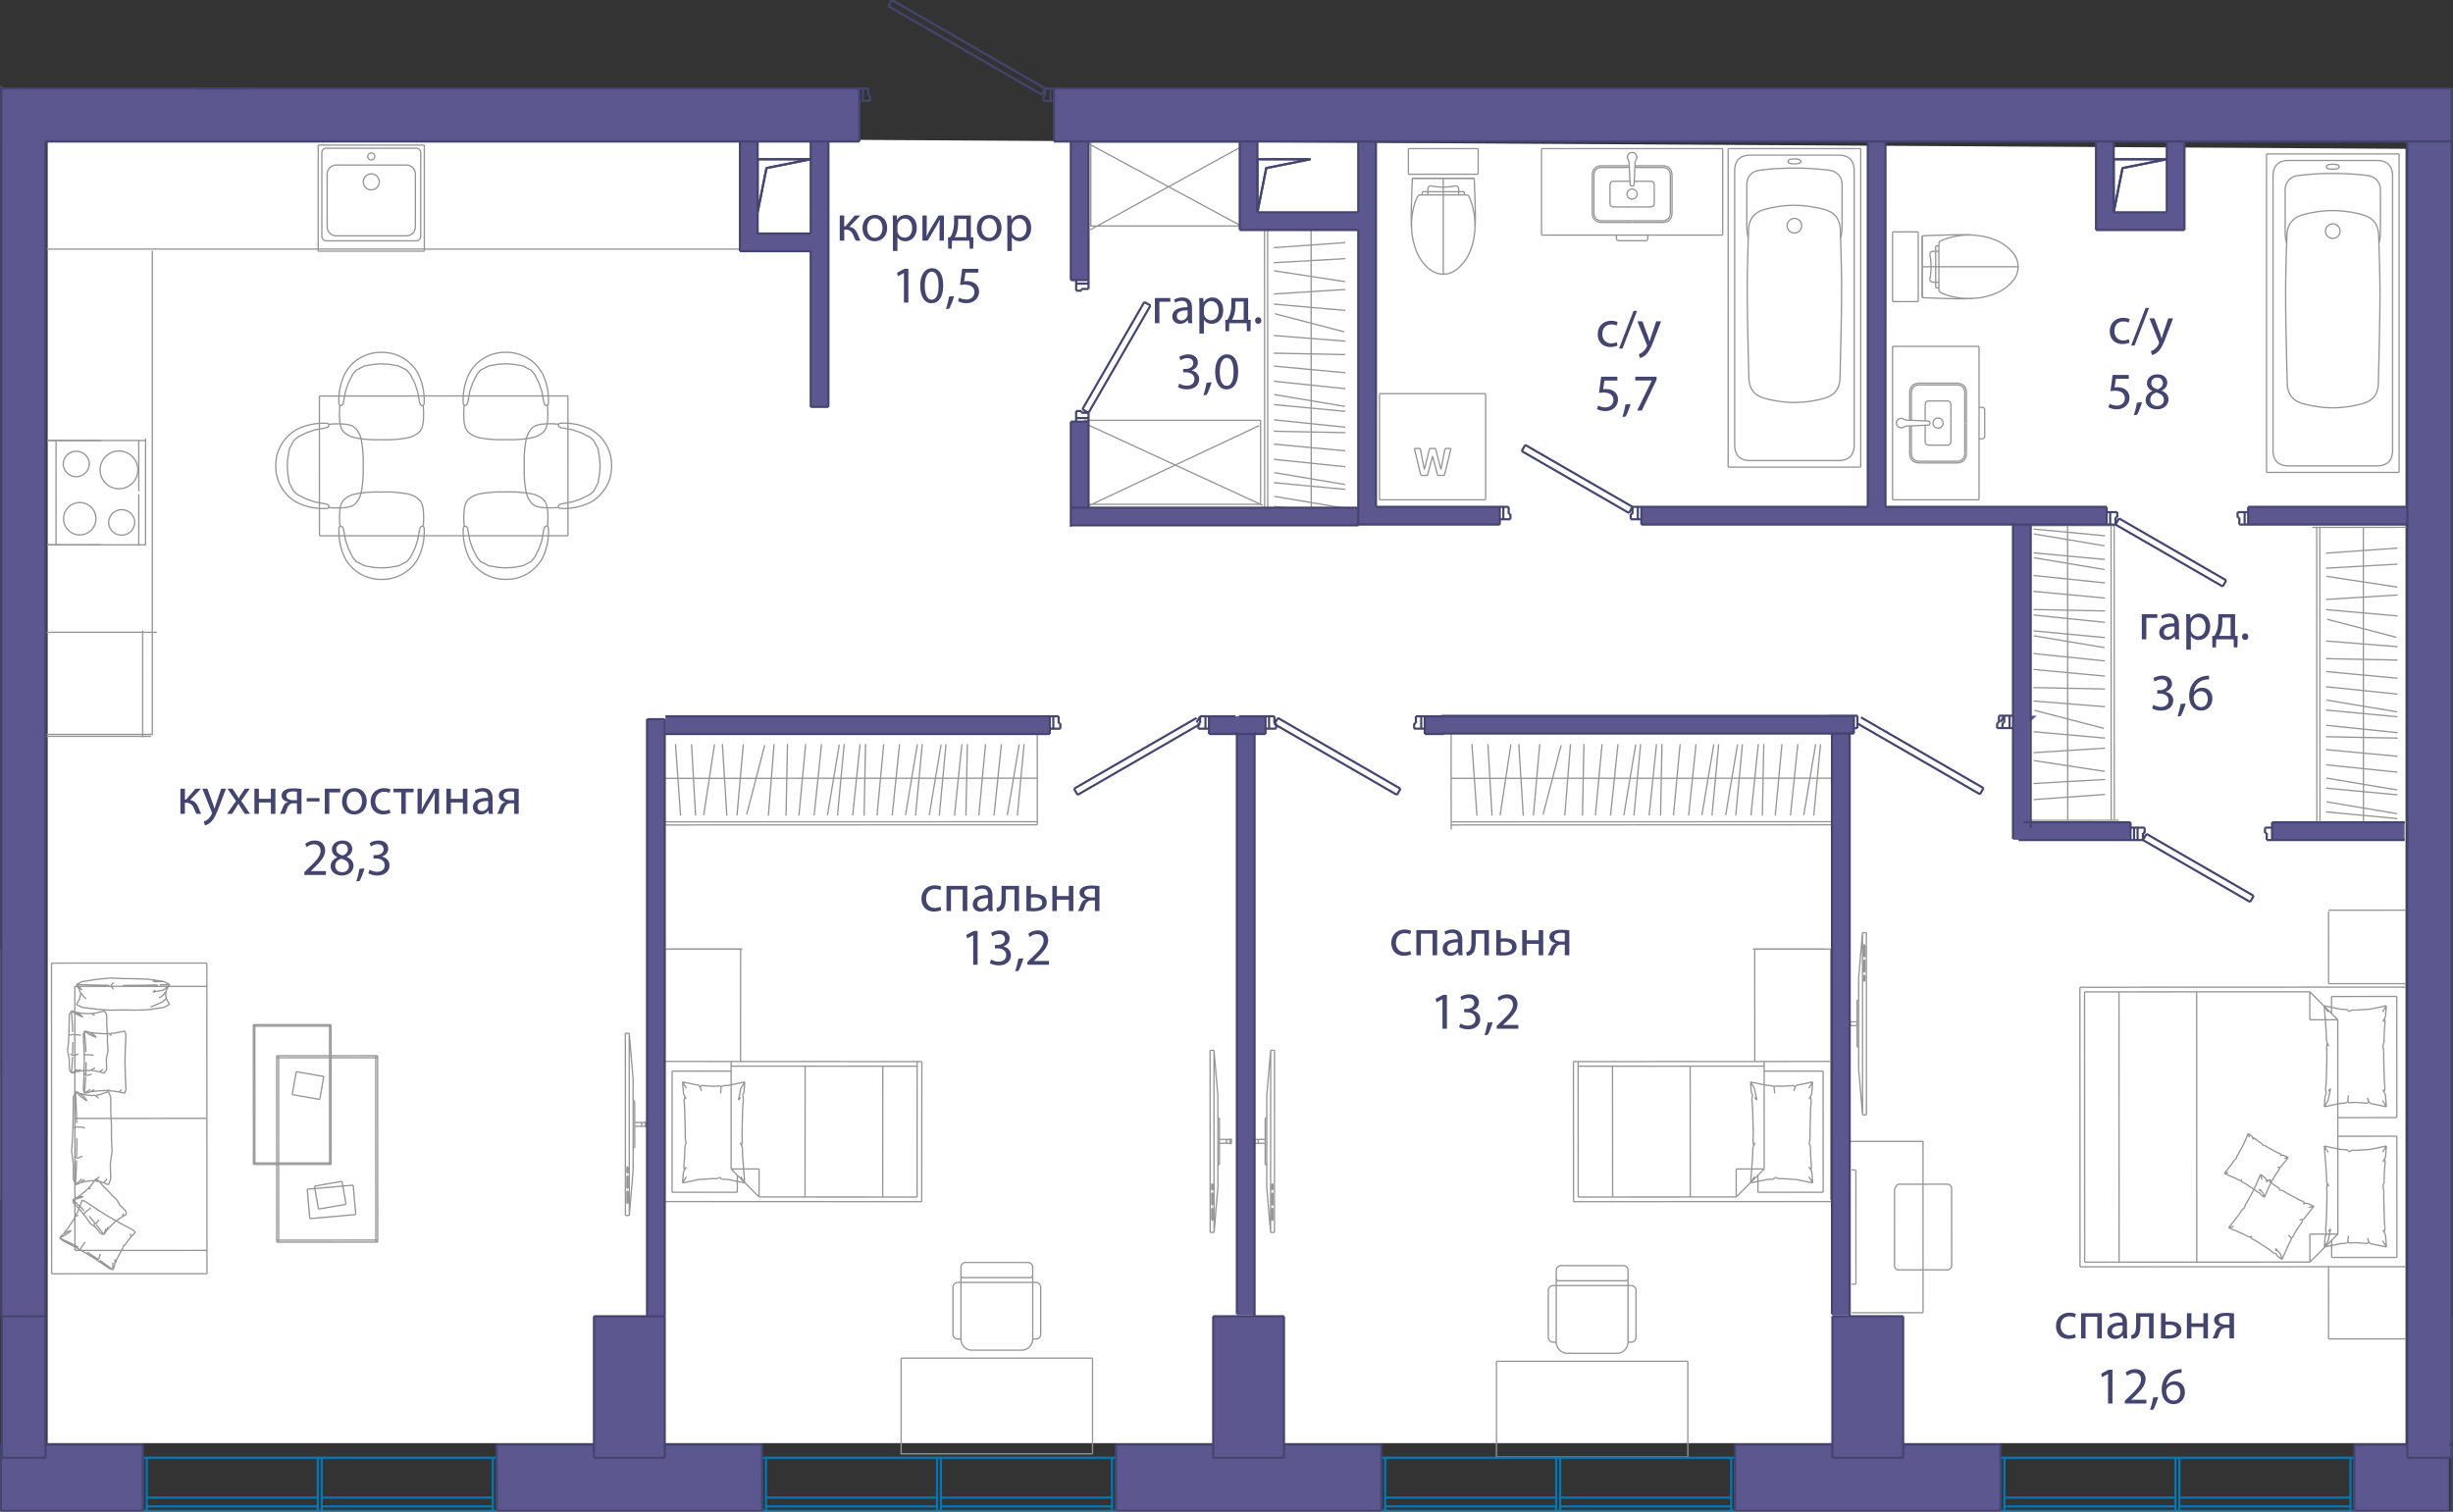
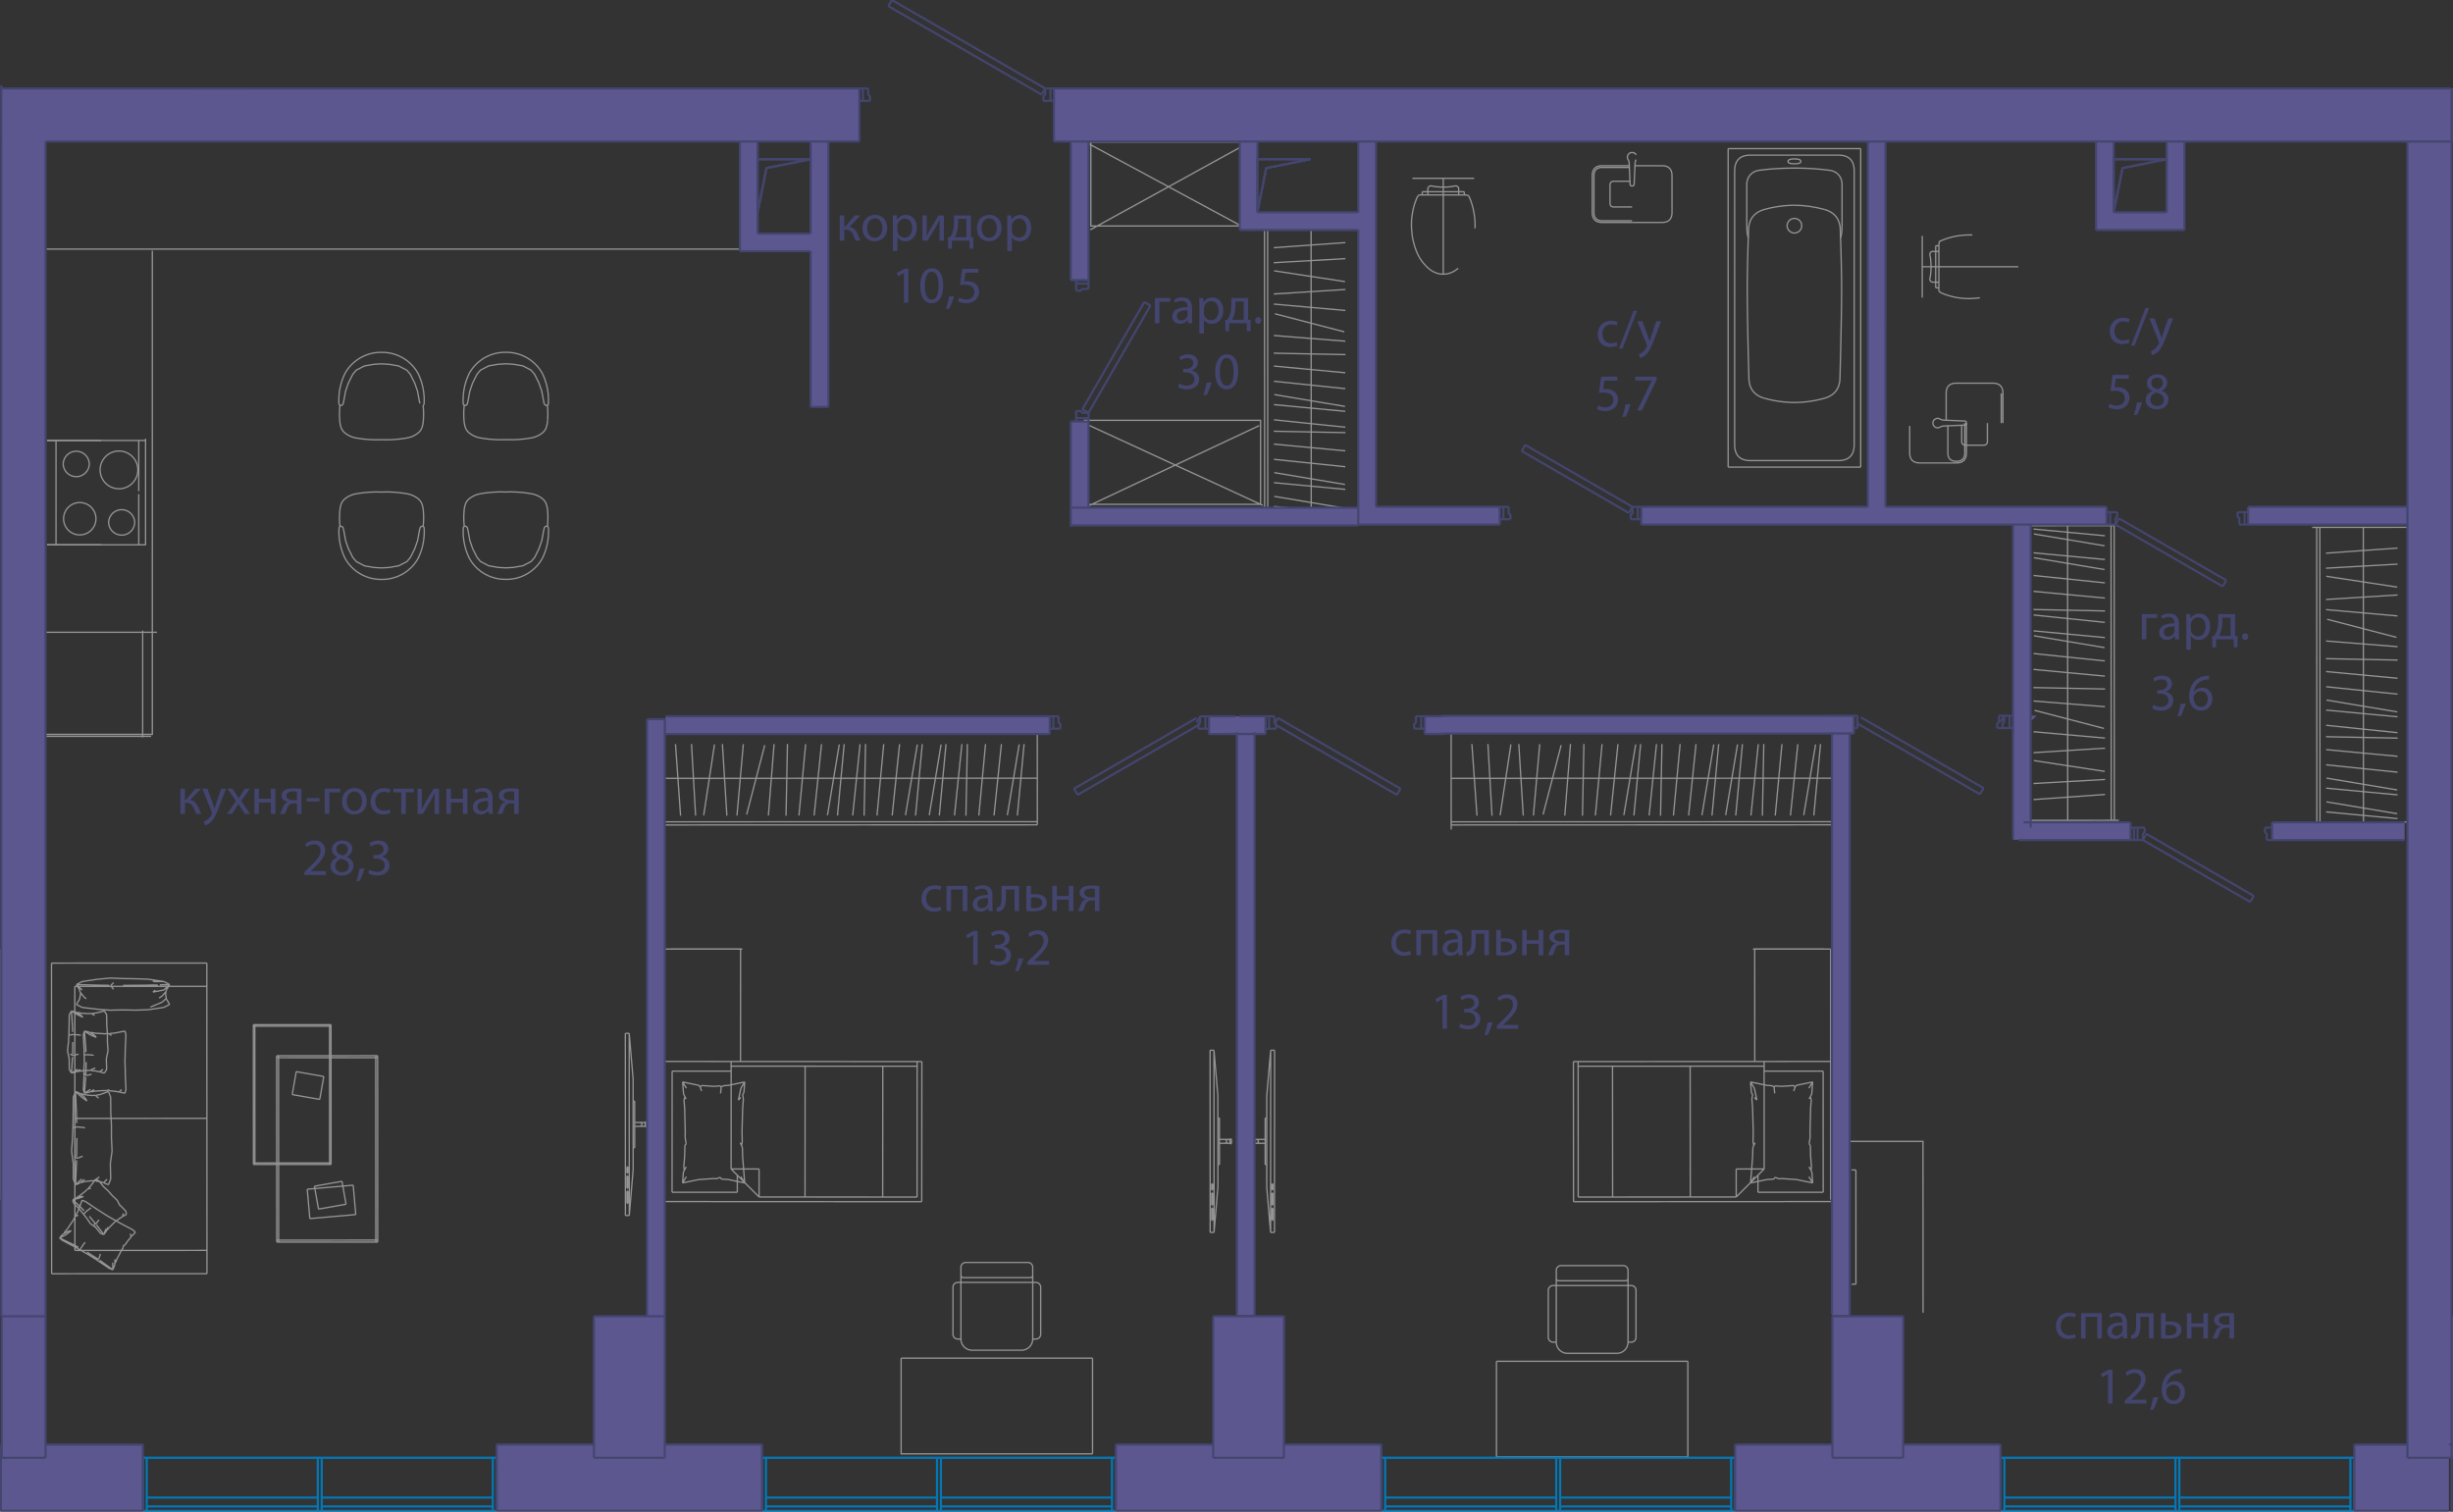
<svg xmlns="http://www.w3.org/2000/svg" version="1.1" viewBox="0.241 0.108 282.793 174.272">
  <rect x="0.241" y="0.108" width="282.793" height="174.272" fill="#333333" stroke="none" />
-   <path fill-rule="evenodd" clip-rule="evenodd" fill="#FFF" d="M5.74 15.699v150.783h271.825V17.264S6.261 15.7 5.74 15.7z" />
  <path fill="none" stroke="#969595" stroke-width=".15" stroke-miterlimit="10" d="M226.94 48.883v3.432m0 0c0 .777-.39 1.166-1.167 1.166m0-.001h-4.208m0 0c-.778 0-1.166-.388-1.166-1.165m0 0v-3.104m6.346-.328v3.432" />
-   <path fill="none" stroke="#969595" stroke-width=".15" stroke-miterlimit="10" d="M226.745 52.315c0 .648-.324.972-.972.972m0 0h-4.208m0 0c-.648 0-.972-.324-.972-.972m0 0v-3.113m4.557-.319v2.103m0 0c0 .298-.148.447-.447.447m0 0h-2.068m0 0c-.299 0-.448-.149-.448-.447m0 0v-1.854m4.753-.249v-3.432m0 0c0-.777-.39-1.166-1.167-1.166m0 0h-4.208m0 0c-.778 0-1.166.39-1.166 1.166m0 0v3.105m-.709-.134c.121.074.287.115.497.125m0 0 2.31.1m0 .001c.157 0 .236.078.236.235m0 0c0 .157-.079.236-.236.236m0 0-2.31.1m0 .001c-.21.009-.376.05-.497.124m0 0a.505.505 0 0 1-.543.009m0 0a.505.505 0 0 1-.275-.47m0 0c0-.21.092-.366.275-.47m0 .001a.505.505 0 0 1 .543.008m7.055.461v-3.432" />
-   <path fill="none" stroke="#969595" stroke-width=".15" stroke-miterlimit="10" d="M226.745 45.451c0-.647-.324-.971-.972-.971m0 0h-4.208m0 0c-.648 0-.972.324-.972.971m0 0v3.113m2.493.319a.583.583 0 1 1 1.166 0 .583.583 0 0 1-1.166 0zm2.064 0V46.78m0 0c0-.298-.148-.447-.447-.447m0 0h-2.068m0 0c-.299 0-.448.15-.448.447m0 0v1.854m6.537 2.062c.213 0 .32-.106.32-.32m0 .001v-2.988m0 .001c0-.214-.107-.32-.32-.32m0 0h-.328m0 0v3.626m0 0h.328m-.328 7.03h-9.972m9.972-17.686v17.686m-9.972-17.686h9.972m-9.972 17.686V40.04m45.433-11.902c-.171-.55-.171-1.001-.171-2.155V21.99m0-.001c0-.864.568-1.515 1.424-1.63m0-.001a30.31 30.31 0 0 1 4.066-.254m0 0c1.466 0 2.821.085 4.067.254m0 0c.856.116 1.424.767 1.424 1.63m0 .001v3.994c0 1.154 0 1.605-.171 2.155m-5.32 18.985a13.1 13.1 0 0 0 3.43-.48m0 .001c1.17-.317 1.777-1.08 1.82-2.292m0 0c.126-4.764.19-8.208.19-10.332" />
-   <path fill="none" stroke="#969595" stroke-width=".15" stroke-miterlimit="10" d="M274.615 34.02c0-1.695-.05-3.967-.151-6.815m0 0c-.044-1.237-.663-2.017-1.858-2.34m0 0a13.12 13.12 0 0 0-3.43-.48m0 .001c-1.104 0-2.248.16-3.43.479m.001 0c-1.195.323-1.814 1.103-1.858 2.34m.001 0c-.102 2.848-.152 5.12-.152 6.815m0 0c0 2.124.063 5.568.19 10.332m-.001 0c.043 1.211.65 1.975 1.82 2.292m0 0c1.181.319 2.325.479 3.43.479m-.84-20.34a.84.84 0 1 1 1.679 0 .84.84 0 0 1-1.679 0zm-4.215 27.037c-1.224 0-1.836-.612-1.836-1.836m0 0V20.442m0 0c0-1.224.612-1.836 1.836-1.836m0 0h10.109m-.001 0c1.225 0 1.837.612 1.837 1.836m0 0v31.542m0 0c0 1.224-.612 1.837-1.836 1.837m-.001-.001h-10.108m12.696.751h-15.283m15.283-36.716V54.57m-15.283-36.715h15.283m-15.283 36.716V17.855m6.905 1.474c0 .187.245.281.736.281m0 0c.492 0 .737-.094.737-.281m0 0c0-.188-.245-.282-.737-.282m0 0c-.49 0-.737.094-.737.282m6.963-1.474h-6.226m0 0h-6.225m9.641 0h-1.338m-5.493 0h1.338m-5.564 0h.211m0 0h14.86m.001 0h.21m.001 0h-15.283m-90.022 39.871V45.49m0-.001v12.237m-12.237-12.237h12.237m0 0h-12.237m12.237 12.237V45.49m-12.237 12.236V45.49m0-.001h12.237m0 12.237h-12.237m7.559-5.914h.682m-1.156 2.426.474-2.426m-1.099 0 .625 2.426m-1.308-2.426h.683m-1.289 2.426.606-2.426m-1.08 0 .474 2.426m-1.157-2.426h.683m.076 3.108-.758-3.108m1.516 3.108h-.758m1.346-2.236-.588 2.236m1.175 0-.587-2.236m1.365 2.236h-.778m1.535-3.108-.758 3.108m3.891-37.68h-4.022m4.022 2.958v-2.957m0 2.957h-4.022m-4.02-2.958h4.02m-4.02 2.958v-2.957m0 2.957h4.02m3.667 6.03c.057-.976.024-1.893-.005-2.811-.028-.918-.052-1.837-.101-2.755m0 0h-7.121m0 0c-.05.918-.073 1.837-.102 2.755-.028.918-.062 1.835 0 2.896m7.324.125c-.086.859-.119 1.051-.157 1.242a7.61 7.61 0 0 1-.385 1.321m0 0a5.16 5.16 0 0 1-1.41 2.036" />
+   <path fill="none" stroke="#969595" stroke-width=".15" stroke-miterlimit="10" d="M226.745 52.315c0 .648-.324.972-.972.972m0 0m0 0c-.648 0-.972-.324-.972-.972m0 0v-3.113m4.557-.319v2.103m0 0c0 .298-.148.447-.447.447m0 0h-2.068m0 0c-.299 0-.448-.149-.448-.447m0 0v-1.854m4.753-.249v-3.432m0 0c0-.777-.39-1.166-1.167-1.166m0 0h-4.208m0 0c-.778 0-1.166.39-1.166 1.166m0 0v3.105m-.709-.134c.121.074.287.115.497.125m0 0 2.31.1m0 .001c.157 0 .236.078.236.235m0 0c0 .157-.079.236-.236.236m0 0-2.31.1m0 .001c-.21.009-.376.05-.497.124m0 0a.505.505 0 0 1-.543.009m0 0a.505.505 0 0 1-.275-.47m0 0c0-.21.092-.366.275-.47m0 .001a.505.505 0 0 1 .543.008m7.055.461v-3.432" />
  <path fill="none" stroke="#969595" stroke-width=".15" stroke-miterlimit="10" d="M168.339 31.037c-1.03.909-2.393.909-3.423 0m0 0A5.16 5.16 0 0 1 163.507 29m0 .001a9.121 9.121 0 0 1-.456-1.704m-.001 0c-.085-.859-.093-1.093-.091-1.326a7.77 7.77 0 0 1 .092-1.137 7.832 7.832 0 0 1 .514-1.86 1.07 1.07 0 0 1 .264-.393m.001 0h.374m0 0h.647m-.001 0h3.555m0 0h.647m0 0c.124 0 .25 0 .493.075m0 0c.039.08.077.16.112.242.28.636.452 1.32.552 2.012.066.459.102.92.082 1.528m-1.239-4.226v.37m-.647-.37h.647m-.647.369v-.369m.647.369h-.647m-4.201-.369v.37m.646-.37h-.646m.646.369v-.369m-.646.369h.647m1.777-.901c-.162 0-.323-.01-.484-.02a4.23 4.23 0 0 1-.667-.076c-.064-.014-.127-.032-.193-.04a.436.436 0 0 0-.238.03.35.35 0 0 0-.195.338v.3m3.554 0v-.3a.35.35 0 0 0-.195-.338.436.436 0 0 0-.239-.03c-.065.008-.129.026-.192.04a4.367 4.367 0 0 1-.667.077c-.162.01-.323.02-.484.02m0 .531h1.777m-3.555 0h1.778m-3.56-1.55h7.12m-3.56 4.612v.051m0-3.608v3.557m0-3.608v.05m0 .001v-.051m0 .8v-.75m0 10.022v-.44m0 .294v.146m0-8.613v8.468m0-8.814v-.4m0 9.063V22.78m0 8.856v-.194m0 .145v.049m0-7.671v7.622m0-8.132v.51m0-.84v.33m0-1.053v.723m0-1.609v-.11m0 1.928v-1.818m0 1.926v-.108m0-1.4v1.508m0-1.926v.418m0-.527v.109m0-.854v10.82m0 0v.201m0 0v-5.255m0 0V20.86m0 0v-.198m0 3.528v1.994m21.772-.428h-3.432m0 0c-.777 0-1.166-.388-1.166-1.166m0 0v-4.208m0 0c0-.778.389-1.166 1.166-1.166m0 0h3.105m.327 6.346h-3.432" />
  <path fill="none" stroke="#969595" stroke-width=".15" stroke-miterlimit="10" d="M184.968 25.562c-.648 0-.971-.324-.971-.972m0 0v-4.208m0 0c0-.648.323-.972.971-.972m0 0h3.113m.319 4.558h-2.103m0 0c-.298 0-.447-.15-.447-.447m0-.001v-2.068m0 0c0-.299.149-.448.447-.448m0 0h1.854m.249 4.752h3.432m0 0c.777 0 1.166-.388 1.166-1.166m0 0v-4.208m0 0c0-.778-.389-1.166-1.166-1.166m0 0h-3.105m.133-.708c-.073.12-.114.286-.123.496m0 0-.101 2.31m0 0c0 .157-.079.236-.236.236m0 0c-.157 0-.236-.079-.236-.236m0 0-.1-2.31m-.001 0c-.009-.21-.05-.376-.124-.496m.001 0a.505.505 0 0 1-.01-.544m0 0a.505.505 0 0 1 .47-.274m0 0c.21 0 .366.091.47.274" />
-   <path fill="none" stroke="#969595" stroke-width=".15" stroke-miterlimit="10" d="M188.87 17.964c.103.183.1.364-.01.544m-.46 7.054h3.432m0 0c.648 0 .972-.324.972-.972m0 0v-4.208m0 0c0-.648-.324-.972-.972-.972m0 0h-3.113m-.902 3.076a.583.583 0 1 1 1.166 0 .583.583 0 0 1-1.166 0zm.583 1.482h2.103m0 0c.298 0 .447-.15.447-.447m0-.001v-2.068m0 0c0-.299-.149-.448-.447-.448m0 0h-1.854m-2.062 6.537c0 .213.106.32.32.32m-.001-.001h2.988m0 0c.213 0 .32-.106.32-.319m-.001 0v-.328m0 0h-3.626m0 0v.328m-8.631-.328v-9.972m20.888 9.972h-20.888m20.888-9.973v9.973m-20.888-9.973h20.888M49.162 29.07V16.833m0 0V29.07M36.925 16.833h12.237m0 0H36.925m12.237 0V29.07m0 0V16.833M36.925 29.07V16.833m0 0h12.237m0 0V29.07m0 0H36.925m5.197-7.968a.922.922 0 1 1 1.843 0 .922.922 0 0 1-1.843 0zm.518-2.937a.404.404 0 1 1 .807 0 .404.404 0 0 1-.807 0zm-5.295-.454v9.649m.518-10.167a.518.518 0 0 0-.518.518m10.879-.518H37.863m10.879.518a.518.518 0 0 0-.518-.518m.518 10.167v-9.649m-.518 10.167a.518.518 0 0 0 .518-.518m-10.879.518h10.361m-10.879-.518c0 .286.232.518.518.518m.097-7.706v6.087m1.036-7.123c-.572 0-1.036.464-1.036 1.036m9.13-1.036h-8.094m9.131 1.036c0-.572-.464-1.036-1.036-1.036m1.036 7.124v-6.088m-1.037 7.123c.573 0 1.037-.464 1.037-1.036m-9.131 1.036h8.095M37.96 26.26c0 .571.464 1.035 1.036 1.035m179.428-.454v4.02m2.957-4.02h-2.957m2.957 0v4.02m-2.957 4.022v-4.021m2.957 4.021h-2.957m2.957 0v-4.021m6.03-3.667c-.976-.057-1.893-.024-2.811.005-.918.028-1.837.052-2.755.101m0 0v7.121m0 0c.918.05 1.837.073 2.755.102.918.028 1.835.062 2.896 0m.124-7.324c.86.086 1.052.12 1.243.157.389.078.772.175 1.321.385m0 0a5.16 5.16 0 0 1 2.036 1.41m0-.001c.909 1.03.909 2.393 0 3.423m0 0a5.16 5.16 0 0 1-2.036 1.409m0 0c-.55.21-1.12.355-1.704.456" />
  <path fill="none" stroke="#969595" stroke-width=".15" stroke-miterlimit="10" d="M228.48 34.44c-.86.086-1.093.093-1.326.091a7.883 7.883 0 0 1-1.137-.092 7.831 7.831 0 0 1-1.86-.514 1.077 1.077 0 0 1-.393-.264m0-.001v-.373m0 0v-.647m0 0v-3.554m0 0v-.648m0 0c0-.124 0-.249.075-.492m0 0c.08-.04.16-.077.242-.113a7.757 7.757 0 0 1 2.012-.552 8.38 8.38 0 0 1 1.528-.082m-4.226 1.239h.369m-.369.648v-.648m.369.648h-.369m.369-.648v.648m-.369 4.201h.369m-.369-.647v.647m.369-.647h-.369m.369.647v-.647m-.9-1.777c0 .161-.01.322-.02.484-.015.224-.029.449-.077.667-.015.063-.032.126-.04.192a.436.436 0 0 0 .03.238.35.35 0 0 0 .338.196h.3m0-3.554h-.3a.35.35 0 0 0-.338.195.436.436 0 0 0-.03.238c.008.066.025.129.04.192.048.218.062.444.076.668.01.161.02.322.02.484m.532 0v-1.777m0 3.554v-1.777m-1.55 3.559v-7.12m4.612 3.56h.051m-3.608 0h3.557m-3.608 0h.05m.001 0h-.051m.8 0h-.75m10.021 0h-.44m.295 0h.146m-8.613 0h8.467m-8.813 0h-.4m9.063 0h-8.663m8.857 0h-.194m.145 0h.049m-7.671 0h7.622m-8.132 0h.51m-.84 0h.33m-1.053 0h.723m-1.609 0h-.11m1.928 0h-1.818m1.926 0h-.108m-1.4 0h1.508m-1.926 0h.418m-.527 0h.109m-.854 0h10.82m0 0h.201m0 0h-5.255m-.001 0h-5.567m0 0h-.198m3.528 0h1.994m-14.937-3.337c.172-.551.172-1.002.172-2.156v-3.994m0 0c0-.864-.569-1.514-1.424-1.63m0-.001a30.309 30.309 0 0 0-4.067-.253m0-.001c-1.465 0-2.82.085-4.066.254m0 0c-.856.117-1.424.767-1.424 1.63m-.001.001v3.994c0 1.154 0 1.605.172 2.156m5.319 18.984a13.12 13.12 0 0 1-3.43-.48" />
  <path fill="none" stroke="#969595" stroke-width=".15" stroke-miterlimit="10" d="M203.682 46.03c-1.17-.317-1.777-1.08-1.82-2.292m0 0c-.126-4.764-.19-8.208-.19-10.332m0 0c0-1.695.05-3.967.152-6.815m0-.001c.044-1.236.663-2.016 1.858-2.34m0 0a13.12 13.12 0 0 1 3.43-.478" />
  <path fill="none" stroke="#969595" stroke-width=".15" stroke-miterlimit="10" d="M207.111 23.772c1.105 0 2.248.16 3.43.479" />
  <path fill="none" stroke="#969595" stroke-width=".15" stroke-miterlimit="10" d="M210.54 24.25c1.195.324 1.815 1.104 1.859 2.34m0 0c.1 2.849.15 5.12.15 6.816m.001 0c0 2.124-.063 5.568-.19 10.332m0 0c-.043 1.211-.65 1.975-1.82 2.292m0 0a13.12 13.12 0 0 1-3.429.479m-.839-20.339a.84.84 0 1 1 1.678 0 .84.84 0 0 1-1.678 0zm5.893 27.037c1.224 0 1.837-.612 1.837-1.837m0 0V19.828m0 0c0-1.224-.613-1.836-1.837-1.836m0 0h-10.108m0 0c-1.224 0-1.836.612-1.836 1.836m-.001 0V51.37m0 0c0 1.225.613 1.837 1.837 1.837m0 0h10.108m-12.695.751h15.282M199.47 17.24v36.718m15.282-36.718H199.47m15.282 36.718V17.24m-6.904 1.475c0 .188-.246.281-.737.281m0 0c-.491 0-.737-.093-.737-.281m0 0c0-.188.246-.282.737-.282m0 0c.491 0 .737.094.737.282m-6.962-1.475h6.225m0 0h6.226m-9.641 0h1.338m5.492 0h-1.337m5.563 0h-.21m-.001 0h-14.86m-.001 0h-.21m0 0h15.282M.241 109.523l.006 28.888M.479 86.28l.005 10.744m0 0L.479 86.28m140.165 42.722.002 5.372m0 0h.18m-.001 0-.002-5.372m0 0h-.18m.181 2.462v.448m0 0h1.209m0-.001v-.447m0 0h-1.21m1.21-.045v.537m0 0h.179m0 0v-.537m0 0h-.18m-2.287-10.233.01 21.005m-.001 0h.448m0 0 .445-5.251m0 0-.004-10.503m0 0-.45-5.251m0 0h-.448m.187 19.604v-1.4m0 0h.112m0 0v1.4m0 0h-.112m0-1.75v-1.4m-.001 0h.112m0 0v1.4m.001 0h-.112m-.001-1.75v-.7m-.001 0h.113m0 0v.7m0 0h-.112m.262-16.104.009 21.005m1.226-10.279a.224.224 0 0 0 0-.448m-15.236 36.256v-7.355m0-3.677v11.032m-22.063-11.032v11.032h22.063m-22.063-11.032h22.063m-7.171-9.285a.276.276 0 0 0 .276-.276m-8.274 0c0 .153.124.276.276.276m7.998-.276v7.355m-8.274-7.355v-.92m8.274.001a.552.552 0 0 0-.552-.552m-7.17 0a.551.551 0 0 0-.552.552m.277 1.195h7.721m-7.446-1.747h7.17m.92 8.826a.552.552 0 0 0 .551-.552m-10.112 0c0 .305.247.552.552.552m8.641 0h.368m-8.642 0h-.367m0-6.527a.552.552 0 0 0-.552.551m10.112 0a.552.552 0 0 0-.551-.551m.551.551v5.424m-10.112-5.424v5.424m7.906 1.839c.71 0 1.287-.577 1.287-1.287m-8.274 0c0 .71.577 1.287 1.287 1.287m6.987-9.561v.92m-1.287 8.641h-5.7m-1.287-1.287v-7.355m-.367.828h9.009m-33.848-38.428-8.954-.004m0 0-.005 28.888m7.669-3.536.716.717m0 0-.001 1.97m0 0-7.52-.004m-.001 0 .006-13.967m0 0 6.805.003m0 0-.005 11.281m21.445-12.343-.007 15.579m0-.001-18.216-.01m0 0-3.222-3.225m0 0 .005-12.355m3.217 15.58.001-3.223m-3.223-.002 3.223.002m-3.307-11.857 21.536.01m0 0-.007-.498m.544-.038-.014 16.154m0 0-29.856-.016m.014-16.154 29.856.016m-29.87 16.138 8.954.004m-6.67-2.154.1-1.263m.34.55-.44.713m.298-5.254.014-.566m-.071 2.768.033-1.26m3.308 3.811-1.703.112m0 0-1.878.389m.311-5.82-.068-2.768m-.131-1.68-.107-1.372m0 0 .438.714m-.2 2.338-.078-1.003m-.16-2.049 1.877.39m5.017 7.163.025 1.038m0 0 .238 3.052m0 0-.438-.714m-2.803.233-.34-.023m3.581.504-1.877-.39m0 0-.786-.053m2.668-11.197-.096 1.217m-.343-.504.44-.713m-.155 1.955-.086 1.097m0 0-.071 2.768m-2.113-5.395.546-.036m0 0 1.878-.389m-4.995.407 1.414.094m-1.704-.114.156.217m2.373.439-.036.272m.036-.272.038-.491m0 0 .294-.127m1.985.288-.289 1.376m.417 3.731.027 1.112m-.233.063.249.555m-.46-5.461.271-.303m.219-.325.084.494m-.13 4.977-.09.384m.278-6.099-.141.244m-2.611 9.526-.398.172m.578.038-.18-.21m-4.042-9.264-.165-.354m.301.591-.136-.237m-.112.323.112-.323m.133 5.391-.113-.731m-.024.942.137-.211m-.268 2.721.098-1.25m-.141 1.789.111-.212m0 0 .215-.376m-.215.376-.068-.327m2.03-9.428-.134.197m2.304-.153-.756.05m.863.051-.107-.1m-2.149.589-.155-.437m-2.039 11.033.1-1.263m.34.55-.44.713m.298-5.254.014-.566m-.071 2.768.033-1.26m3.308 3.811-1.703.112m0 0-1.878.389m.311-5.82-.068-2.768m-.131-1.68-.107-1.372m0 0 .438.714m-.2 2.338-.078-1.003m-.16-2.049 1.877.39m5.017 7.163.025 1.038m0 0 .238 3.052m0 0-.438-.714m-2.803.233-.34-.023m3.581.504-1.877-.39m0 0-.786-.053m2.668-11.197-.096 1.217m-.343-.504.44-.713m-.155 1.955-.086 1.097m0 0-.071 2.768m-2.113-5.395.546-.036m0 0 1.878-.389m-4.995.407 1.414.094m-1.704-.114.156.217m2.373.439-.036.272m.036-.272.038-.491m0 0 .294-.127m1.985.288-.289 1.376m.417 3.731.027 1.112m-.233.063.249.555m-.46-5.461.271-.303m.219-.325.084.494m-.13 4.977-.09.384m.278-6.099-.141.244m-2.611 9.526-.398.172m.578.038-.18-.21m-4.042-9.264-.165-.354m.301.591-.136-.237m-.112.323.112-.323m.133 5.391-.113-.731m-.024.942.137-.211m-.268 2.721.098-1.25m-.141 1.789.111-.212m0 0 .215-.376m-.215.376-.068-.327m2.03-9.428-.134.197m2.304-.153-.756.05m.863.051-.107-.1m-2.149.589-.155-.437m4.645-2.967.006-12.98h-8.016m8.01 12.98-8.954-.004m25.355.551-8.954-.004m8.94 15.085.014-15.081m-8.967 15.076 8.953.004m-8.94-15.084-.013 15.08m53.232-9.103-.003 5.372m0 0h-.179m0 0 .002-5.372m0 0h.18m-.18 2.462-.001.448m0 0h-1.209m0-.001v-.447m0 0h1.21m-1.21-.045v.537m0 0h-.179m0 0v-.537m0 0h.18m2.287-10.233-.009 21.005m0 0h-.448m0 0-.445-5.251m0 0 .004-10.503m0 0 .45-5.251m0 0h.448m-.188 19.604.001-1.4m0 0h-.112m.001 0-.001 1.4m0 0h.112m0-1.75v-1.4m.001 0h-.112m0 0v1.4m0 0h.111m.001-1.75v-.7m0 0h-.112m0 0v.7m0 0h.112m-.262-16.104-.009 21.005m-1.226-10.279a.224.224 0 0 1 0-.448m27.265 36.614v-7.354m0-3.678v11.032m22.063-11.032v11.032H172.76m22.063-11.032H172.76m7.17-9.285a.276.276 0 0 1-.275-.275m8.274 0a.276.276 0 0 1-.276.275m-7.998-.275v7.354m8.274-7.354v-.92m-8.274 0c0-.304.247-.551.552-.551m7.17 0c.305 0 .552.247.552.551m-.276 1.195h-7.722m7.446-1.746h-7.17m-.92 8.825a.552.552 0 0 1-.551-.552m10.112 0a.552.552 0 0 1-.552.552m-8.641 0h-.368m8.642 0h.367m0-6.527c.305 0 .552.247.552.552m-10.112 0c0-.305.247-.552.551-.552m-.551.552v5.423m10.112-5.423v5.423m-7.906 1.839c-.71 0-1.287-.576-1.287-1.287m8.274 0c0 .71-.577 1.287-1.287 1.287m-6.987-9.561v.92m1.287 8.641h5.7m1.287-1.287v-7.354m.367.827h-9.009m23.044-38.786 8.954-.004m0 0 .005 28.888m-7.669-3.536-.716.717m0 0 .001 1.97m0 0 7.52-.004m.001 0-.006-13.967m-.001 0-6.804.003m0 0 .005 11.281m-21.445-12.343.007 15.579m0-.001 18.216-.01m.001 0 3.221-3.225m0 0-.005-12.355M200.4 138.1l-.002-3.223m3.223-.002-3.223.002m3.307-11.857-21.536.01m.001 0 .006-.498m-.544-.038.014 16.154m0 0 29.856-.016m-.014-16.154-29.856.016m29.87 16.138-8.954.004m6.669-2.154-.1-1.263m-.339.55.44.713m-.298-5.254-.014-.566m.071 2.768-.033-1.26m-3.308 3.811 1.703.112m.001 0 1.877.389m-.311-5.82.068-2.768m.131-1.68.107-1.372m0 0-.438.714m.2 2.338.079-1.003m.159-2.049-1.877.39m-5.016 7.163-.026 1.038m0 0-.238 3.052m0 0 .438-.714m2.804.233.339-.023m-3.581.504 1.877-.39m0 0 .786-.053m-2.668-11.197.096 1.217m.344-.504-.44-.713m.154 1.955.087 1.097m-.001 0 .071 2.768m2.113-5.395-.546-.036m0 0-1.878-.389m4.995.407-1.414.094m1.704-.114-.156.217m-2.373.439.036.272m-.036-.272-.038-.491m0 0-.294-.127m-1.984.288.288 1.376m-.417 3.731-.027 1.112m.233.063-.248.555m.459-5.461-.271-.303m-.22-.325-.083.494m.13 4.977.09.384m-.278-6.099.141.244m2.611 9.526.399.172m-.579.038.18-.21m4.042-9.264.165-.354m-.301.591.136-.237m.113.323-.113-.323m-.133 5.391.113-.731m.024.942-.137-.211m.268 2.721-.098-1.25m.141 1.789-.111-.212m0 0-.215-.376m.215.376.068-.327m-2.03-9.428.134.197m-2.304-.153.756.05m-.863.051.107-.1m2.15.589.154-.437m2.038 11.033-.1-1.263m-.339.55.44.713m-.298-5.254-.014-.566m.071 2.768-.033-1.26m-3.308 3.811 1.703.112m.001 0 1.877.389m-.311-5.82.068-2.768m.131-1.68.107-1.372m0 0-.438.714m.2 2.338.079-1.003m.159-2.049-1.877.39m-5.016 7.163-.026 1.038m0 0-.238 3.052m0 0 .438-.714m2.804.233.339-.023m-3.581.504 1.877-.39m0 0 .786-.053m-2.668-11.197.096 1.217m.344-.504-.44-.713m.154 1.955.087 1.097m-.001 0 .071 2.768m2.113-5.395-.546-.036m0 0-1.878-.389m4.995.407-1.414.094m1.704-.114-.156.217m-2.373.439.036.272m-.036-.272-.038-.491m0 0-.294-.127m-1.984.288.288 1.376m-.417 3.731-.027 1.112m.233.063-.248.555m.459-5.461-.271-.303m-.22-.325-.083.494m.13 4.977.09.384m-.278-6.099.141.244m2.611 9.526.399.172m-.579.038.18-.21m4.042-9.264.165-.354m-.301.591.136-.237m.113.323-.113-.323m-.133 5.391.113-.731m.024.942-.137-.211m.268 2.721-.098-1.25m.141 1.789-.111-.212m0 0-.215-.376m.215.376.068-.327m-2.03-9.428.134.197m-2.304-.153.756.05m-.863.051.107-.1m2.15.589.154-.437m-4.644-2.967-.007-12.98h8.016m-8.009 12.98 8.953-.004m-25.354.551 8.953-.004m-8.94 15.085-.013-15.081m8.966 15.076-8.953.004m8.94-15.084.013 15.08M75.73 95.737l-.005-.522m0 0 8.953-.004m35.146-10.757.005 10.744m-44.104.017L75.72 84.47m44.109 10.728-44.104.017m44.104-.375-44.105.016m44.102-5.03-44.104.017m19.91 4.247 1.366-8.154m-2.9 8.19.852-8.224m-2.603 8.228.773-8.232m5.423 8.228.852-8.224m-2.603 8.228.773-8.232m-6.704 8.25.164-8.266m13.607 8.208 1.366-8.154m-2.9 8.19.852-8.224m-2.603 8.228.773-8.232m3.672 8.232.773-8.232m-6.704 8.25.164-8.266m7.346 8.208 1.366-8.154m1.545 8.19.852-8.224m-2.604 8.228.774-8.232m7.067 8.192 1.366-8.154m-2.899 8.19.851-8.224m-2.603 8.228.773-8.232m3.671 8.232.774-8.232m-6.704 8.25.164-8.266m-22.94 8.255.657-8.242m-3.161 8.122 2.084-8m-3.199 8.118.732-8.235m-1.898 8.244-.517-8.252m-2.156 8.214 1.247-8.174m-2.179 8.215-.47-8.255m-1.262 8.252-.587-8.247m41.714 9.301-.005-10.744m47.722 11.283-.005-.522m0 0 8.953-.004m35.146-10.757.005 10.744m-44.104.017-.005-10.744m44.109 10.727-44.104.017m44.104-.375-44.104.016m44.102-5.03-44.104.017m19.909 4.247 1.366-8.154m-2.899 8.19.852-8.224m-2.603 8.228.772-8.232m5.424 8.228.851-8.224m-2.603 8.228.773-8.232m-6.704 8.25.164-8.266m13.607 8.208 1.366-8.154m-2.899 8.19.852-8.224m-2.603 8.228.772-8.232m3.672 8.232.773-8.232m-6.704 8.25.164-8.266m7.346 8.208 1.366-8.154m1.545 8.19.852-8.224m-2.603 8.228.773-8.232m7.067 8.192 1.366-8.154m-2.899 8.19.852-8.224m-2.603 8.228.773-8.232m3.671 8.232.773-8.232m-6.704 8.25.165-8.266m-22.941 8.255.657-8.242m-3.161 8.122 2.084-8m-3.198 8.118.731-8.235m-1.898 8.244-.517-8.252m-2.155 8.214 1.246-8.174m-2.179 8.215-.47-8.255m-1.262 8.252-.587-8.247m41.714 9.301-.005-10.744m32.876 10.219-.523.006m0 0-.003-8.953m-10.757-25.011 10.744-.005m.016 33.969-10.744.004m10.728-33.973.016 33.969m-.375-33.969.017 33.969m-5.03-33.966.016 33.968m4.248-19.91-8.155-1.366m8.19 2.9-8.224-.852m8.23 2.603-8.233-.773m8.227-5.423-8.224-.851m8.23 2.603-8.233-.773m8.25 6.703-8.266-.164m8.208-13.607-8.155-1.366m8.19 2.9-8.224-.852m8.23 2.603-8.233-.773m8.233-3.671-8.233-.773m8.25 6.703-8.266-.164m8.208-7.346-8.155-1.366m8.196.207-8.233-.773m8.239 20.48-8.242-.657m8.122 3.161L234.795 82m8.119 3.198-8.236-.731m8.245 1.897-8.252.518m8.214 2.155-8.174-1.246m8.215 2.179-8.255.469m8.252 1.262-8.247.588m9.301-31.579-10.744.005m-87.738-35.022.523-.005m0 0 .003 8.953m10.757 25.011-10.744.004m-.016-33.968 10.744-.005m-10.728 33.973-.016-33.968m.375 33.968-.017-33.968m5.03 33.966-.016-33.968m-4.248 19.909 8.155 1.366m-8.19-2.899 8.224.852m-8.229-2.604 8.232.773m-8.227 5.423 8.224.852m-8.229-2.603 8.232.773m-8.25-6.704 8.266.164m-8.208 13.607 8.155 1.366m-8.19-2.899 8.224.852m-8.229-2.604 8.232.773m-8.232 3.672 8.232.773m-8.25-6.704 8.266.164m-8.208 7.346 8.155 1.366m-8.195-.206 8.232.773m-8.239-20.48 8.242.657m-8.122-3.161 8.001 2.084m-8.119-3.199 8.236.732m-8.245-1.898 8.252-.517m-8.214-2.155 8.174 1.246m-8.215-2.179 8.255-.47m-8.252-1.262 8.247-.587m-9.301 31.578 10.744-.004M266.8 60.91l.522-.005m0 0 .004 8.953m10.757 25.011-10.744.005m-.017-33.969 10.744-.004m-10.727 33.973-.017-33.969m.375 33.968-.017-33.968m5.03 33.966-.016-33.968m-4.247 19.91 8.154 1.366m-8.191-2.899 8.225.85m-8.229-2.602 8.232.773m-8.228 5.423 8.225.851m-8.229-2.603 8.232.773m-8.25-6.703 8.267.164m-8.208 13.607 8.154 1.366m-8.191-2.899 8.225.85m-8.229-2.602 8.232.773m-8.232 3.671 8.232.773m-8.25-6.703 8.267.164m-8.208 7.346 8.154 1.366m-8.195-.207 8.232.773M268.4 74.005l8.242.656M268.52 71.5l8 2.084m-8.119-3.198 8.236.731m-8.245-1.897 8.252-.518m-8.214-2.155 8.174 1.246m-8.214-2.179 8.254-.469m-8.252-1.262 8.248-.588m-9.301 31.579 10.744-.005M125.998 26.161v-9.68h17.358v9.68zm-.068.442 17.295-9.516m.352 9.196-17.838-9.61m-.479 41.575v-9.68h20.307v9.68zm-.08.442 20.233-9.516m.413 9.196-20.87-9.61M73.23 127.05l.003 5.372m0 0h.179m0 0-.002-5.372m0 0h-.18m.18 2.462v.448m0 0h1.21m0 0v-.448m0 0h-1.21m1.21-.045v.537m0 0h.179m0 0v-.537m-.001 0h-.179m-2.287-10.233.009 21.005m-.001.001h.449m0 0 .445-5.252m0 0-.004-10.503m0 0-.45-5.251m0 0h-.448m.188 19.605-.001-1.4m0 0h.112m-.001-.001.001 1.4m0 .001h-.112m0-1.751-.001-1.4m0 0h.112m0 0v1.4m0 0h-.111m-.001-1.75v-.7m0 0h.111m.001 0v.7m0 0h-.112m.262-16.104.009 21.005m1.226-10.279a.224.224 0 0 0 0-.448M24.1 146.946l-.015-35.813m0 0-17.907.008m0-.001.015 35.814m0 0 17.907-.008m-.001-2.686-15.22.007m15.207-30.448-15.22.006m.012 30.442-.013-30.442m15.227 15.215-15.22.006m6.982 13.108-.367.42m.026-.706.341.286m-1.426 1.811-.138.204m.677-.999-.308.455m-.577-2.511 1.431.754m-2.761-1.505 1.33.75m.208 3.056-.559 1.07m-.261.694-.214.568m0-.001-.023-.817m.498-.445-.156.415m-.319.847-1.525-1.108m-2.71-5.25.21-.4m-.001-.001.476-1.262m0 0 .413.165m1.342.903-1.342-.903m-3.011 4.182.353-.406m.378.038-.731.368m.568-.652.318-.365m0 0 .678-.998m.611 3.099-.477-.266m0 0-1.698-.818m4.378 2.41-1.192-.76m-.393-.953.16-.197m-.16.197-.337.491m-1.725-1.556.616-.468m.217-1.18.224-.429m-1.435 2.039.632-.354m0 0 .06-.019m.302-.057-.362.076m-.441.247.024-.139m1.589-1.955-.186.052m-.183.11.183-.11m3.224-.191.142.107m-.984-.64.842.533m.077.058.038.014m0 0 .334.211m.718 5.57.036-.648m.988-1.652-.066.332m.902-1.211-.363.416m.378-.573-.093-.264m.093.264-.014.157m.008-.092.148-.088m-2.644 3.762.413.165m.227-.806.092-.042m-.732.683-1.342-.904m-.224-.142-1.067-.674m1.29.816-.174-.132m.319-.069-.23.084m-4.307-2.489.34.285m0 0 1.432.755m.655.369.675.38m-.777-.437-.553-.312m2.397 1.424.138.025m-1.905-1.139.025.06m.029-.222-.053.162m-.078.002.09.027m-.502-4.063-.02.176m5.475 3.406.183-.1m-2.854 1.038-.16.57m4.209-3.078-.367.42m.026-.706.341.286m-1.426 1.811-.138.204m.677-.999-.308.455m-.577-2.511 1.431.754m-2.761-1.505 1.33.75m.208 3.056-.559 1.07m-.261.694-.214.568m0-.001-.023-.817m.498-.445-.156.415m-.319.847-1.525-1.108m-2.71-5.25.21-.4m-.001-.001.476-1.262m0 0 .413.165m1.342.903-1.342-.903m-3.011 4.182.353-.406m.378.038-.731.368m.568-.652.318-.365m0 0 .678-.998m.611 3.099-.477-.266m0 0-1.698-.818m4.378 2.41-1.192-.76m-.393-.953.16-.197m-.16.197-.337.491m-1.725-1.556.616-.468m.217-1.18.224-.429m-1.435 2.039.632-.354m0 0 .06-.019m.302-.057-.362.076m-.441.247.024-.139m1.589-1.955-.186.052m-.183.11.183-.11m3.224-.191.142.107m-.984-.64.842.533m.077.058.038.014m0 0 .334.211m.718 5.57.036-.648m.988-1.652-.066.332m.902-1.211-.363.416m.378-.573-.093-.264m.093.264-.014.157m.008-.092.148-.088m-2.644 3.762.413.165m.227-.806.092-.042m-.732.683-1.342-.904m-.224-.142-1.067-.674m1.29.816-.174-.132m.319-.069-.23.084m-4.307-2.489.34.285m0 0 1.432.755m.655.369.675.38m-.777-.437-.553-.312m2.397 1.424.138.025m-1.905-1.139.025.06m.029-.222-.053.162m-.078.002.09.027m-.502-4.063-.02.176m5.475 3.406.183-.1m-2.854 1.038-.16.57m7.493-31.968-1.27-.06m0 0 .18.079m-8.336 2.967-.659-.346m2.457.558 1.42.104m0 0 1.496-.028m-2.916-.076-1.798-.212m-.196-1.491-.104.544m0 0-.359.6m10.087.343-1.8.267m0 0-1.418.052m3.875-.665-.658.346m-3.217.319-1.496-.027m5.371-.638-.359-.6m-.018-.093-.48.438m-6.112-1.947-.959-.008m0 0-2.817-.076m0 0 .659.627m-.215.409.02.109m-.464-1.145.36.6m0 .001.048.25m10.336-.855-1.123.03m.465.597.658-.627m-1.804.05-1.012.028m0 0-2.556.023m4.496 1.246.484-.572m0 0 .034-.175m0 0 .358-.6m-2.213 2.6 1.357-.565m.48-.438-.087-.452m-.75.405.337-.203m.218-.72-1.27.246m.001 0 .28-.24m.299-.557-.456-.026m-4.652.501-.341-.426m-3.05 1.341.234.172m-.723-.782.489.61m9.436.164.053.06M11.51 113l-1.8.268m3.218-.404-1.419.137m-1.799.267-.658.346m5.372-.692-1.496-.058m-3.432 1.786.06-.065m10.24-.975-.658-.346m-3.218-.317 1.42.051m-2.916-.076 1.497.025m1.419.051 1.798.266m.242 1.249-.047.242m.047-.242-.045-.047m-1.187-1.196-.28-.066m1.27.06-.99.005m-5.149.466.34-.343m4.809-.122-.1.013m1.09-.019-1.27-.06m0 0 .18.079m-8.336 2.967-.659-.346m2.457.558 1.42.104m0 0 1.496-.028m-2.916-.076-1.798-.212m-.196-1.491-.104.544m0 0-.359.6m10.087.343-1.8.267m0 0-1.418.052m3.875-.665-.658.346m-3.217.319-1.496-.027m5.371-.638-.359-.6m-.018-.093-.48.438m-6.112-1.947-.959-.008m0 0-2.817-.076m0 0 .659.627m-.215.409.02.109m-.464-1.145.36.6m0 .001.048.25m10.336-.855-1.123.03m.465.597.658-.627m-1.804.05-1.012.028m0 0-2.556.023m4.496 1.246.484-.572m0 0 .034-.175m0 0 .358-.6m-2.213 2.6 1.357-.565m.48-.438-.087-.452m-.75.405.337-.203m.218-.72-1.27.246m.001 0 .28-.24m.299-.557-.456-.026m-4.652.501-.341-.426m-3.05 1.341.234.172m-.723-.782.489.61m9.436.164.053.06M11.51 113l-1.8.268m3.218-.404-1.419.137m-1.799.267-.658.346m5.372-.692-1.496-.058m-3.432 1.786.06-.065m10.24-.975-.658-.346m-3.218-.317 1.42.051m-2.916-.076 1.497.025m1.419.051 1.798.266m.242 1.249-.047.242m.047-.242-.045-.047m-1.187-1.196-.28-.066m1.27.06-.99.005m-5.149.466.34-.343m4.809-.122-.1.013M12.75 136.69l-.413-.149m.667-.511-.254.66m-1.717-.442-.185-.021m2.115-1.995.04 1.799m-1.25.299-.412-.047m1.622-2.051.198-1.418m-.072-1.497.072 1.497m-2.313 3.413-.905.104m-.549.199-.448.161m0 0 .72-.659m.277.299-.327.119m-.67.241.126-2.817m3.928-7.27.014 1.798m-1.605-2.058.34-.039m-.001 0 .997-.36m0 .001.255.658m.089 4.713v-1.493m-.075-1.422.075 1.422m-4.147-3.877.397.143m.323.515-.72-.658m.638.23.359.129m0 0 .905.104m-1.762 3.173-.012-.82m0 .001-.128-2.817m.136 7.493.03-2.12m.664-1.24.26.055m-.26-.055-.648-.055m.538-3.42.603.433m.579-.628.363-.042m0 0 .406.35m-2.273-.628.673.54m.252.408-.252-.407m-.5-.401.068-.053m-.187 10.353.6-.453m1.039.171.657-.45m.471.68-.408-.147m.515.044.315-.322m-.315.322-.107.103m.042-.041.134.104m-3.649-2.307.004 1.799m0 0 .254.658m.616-.288.054.047m-1.126-3.634.113-1.497m-.113 1.497.198 1.418m.455-.594-.345-.231m.144-7.462-.254.659m-.012 1.798.012-1.798m-.033 3.217.02-1.419m-.02 1.419-.052 1.496m.112-1.184.082-.054m.327-.056-.327.056m2.612-3.737-.13.086m-.105 9.721.167.132m-1.568-2.875-.63.233m3.607 3.049-.413-.149m.667-.511-.254.66m-1.717-.442-.185-.021m2.115-1.995.04 1.799m-1.25.299-.412-.047m1.622-2.051.198-1.418m-.072-1.497.072 1.497m-2.313 3.413-.905.104m-.549.199-.448.161m0 0 .72-.659m.277.299-.327.119m-.67.241.126-2.817m3.928-7.27.014 1.798m-1.605-2.058.34-.039m-.001 0 .997-.36m0 .001.255.658m.089 4.713v-1.493m-.075-1.422.075 1.422m-4.147-3.877.397.143m.323.515-.72-.658m.638.23.359.129m0 0 .905.104m-1.762 3.173-.012-.82m0 .001-.128-2.817m.136 7.493.03-2.12m.664-1.24.26.055m-.26-.055-.648-.055m.538-3.42.603.433m.579-.628.363-.042m0 0 .406.35m-2.273-.628.673.54m.252.408-.252-.407m-.5-.401.068-.053m-.187 10.353.6-.453m1.039.171.657-.45m.471.68-.408-.147m.515.044.315-.322m-.315.322-.107.103m.042-.041.134.104m-3.649-2.307.004 1.799m0 0 .254.658m.616-.288.054.047m-1.126-3.634.113-1.497m-.113 1.497.198 1.418m.455-.594-.345-.231m.144-7.462-.254.659m-.012 1.798.012-1.798m-.033 3.217.02-1.419m-.02 1.419-.052 1.496m.112-1.184.082-.054m.327-.056-.327.056m2.612-3.737-.13.086m-.105 9.721.167.132m-1.568-2.875-.63.233m3.144-9.821-.413-.1m.666-.34-.253.44m-1.717-.294-.186-.014m2.116-1.33.04 1.199m-1.25.199-.412-.03m1.622-1.368.198-.946m-.072-.998.072.998m-2.314 2.276-.904.07m-.55.132-.447.107m0 0 .72-.439m.277.2-.328.078m-.669.161.126-1.877m3.929-4.848.013 1.2m-1.604-1.373.34-.026m-.001 0 .997-.24m0 0 .255.439m.088 3.142v-.995m-.075-.948.075.948m-4.146-2.584.397.095m.323.343-.72-.438m.639.153.358.086m0 0 .905.069m-1.762 2.116-.012-.546m0 0-.128-1.878m.135 4.995.03-1.414m.665-.826.26.037m-.26-.037-.649-.037m.539-2.28.603.289m.579-.419.363-.028m0 0 .406.233m-2.274-.418.674.36m.252.272-.252-.271m-.501-.268.069-.035m-.189 6.902.601-.302m1.039.114.657-.3m.471.453-.409-.098m.515.029.316-.215m-.316.215-.106.069m.042-.027.134.069m-3.65-1.537.004 1.199m0 0 .255.438m.615-.191.054.03m-1.125-2.422.113-.998m-.113.998.197.946m.456-.396-.345-.155m.145-4.974-.254.439m-.013 1.199.013-1.2m-.033 2.146.02-.946m-.02.946-.053.997m.112-.789.083-.037m.326-.037-.326.037m2.612-2.491-.13.057m-.107 6.481.168.088m-1.568-1.916-.63.155m3.607 2.032-.413-.1m.666-.34-.253.44m-1.717-.294-.186-.014m2.116-1.33.04 1.199m-1.25.199-.412-.03m1.622-1.368.198-.946m-.072-.998.072.998m-2.314 2.276-.904.07m-.55.132-.447.107m0 0 .72-.439m.277.2-.328.078m-.669.161.126-1.877m3.929-4.848.013 1.2m-1.604-1.373.34-.026m-.001 0 .997-.24m0 0 .255.439m.088 3.142v-.995m-.075-.948.075.948m-4.146-2.584.397.095m.323.343-.72-.438m.639.153.358.086m0 0 .905.069m-1.762 2.116-.012-.546m0 0-.128-1.878m.135 4.995.03-1.414m.665-.826.26.037m-.26-.037-.649-.037m.539-2.28.603.289m.579-.419.363-.028m0 0 .406.233m-2.274-.418.674.36m.252.272-.252-.271m-.501-.268.069-.035m-.189 6.902.601-.302m1.039.114.657-.3m.471.453-.409-.098m.515.029.316-.215m-.316.215-.106.069m.042-.027.134.069m-3.65-1.537.004 1.199m0 0 .255.438m.615-.191.054.03m-1.125-2.422.113-.998m-.113.998.197.946m.456-.396-.345-.155m.145-4.974-.254.439m-.013 1.199.013-1.2m-.033 2.146.02-.946m-.02.946-.053.997m.112-.789.083-.037m.326-.037-.326.037m2.612-2.491-.13.057m-.107 6.481.168.088m-1.568-1.916-.63.155m5.966 4.349-.507-.1m.629-.339-.122.439m-2.109-.294-.227-.015m1.111.07-.505-.032m1.771-1.784.08 1.616m-.083-2.145-.033-.998m.036 1.527-.003-.53m-2.374 2.276-1.11.07m-.675.132-.55.109m0 0 .694-.44m.531.199-.403.08m-.822.161.155-1.878m2.872-5.021.417-.026m0 0 1.224-.24m0 0 .122.439m-.079 1.615.079-1.615m-4.793-.437.488.095m.206.344-.694-.44m.784.154.44.086m0 0 1.112.069m-2.165 2.116-.014-.546m0 0-.157-1.878m.166 4.995.037-1.414m.625-.826.252.037m-.252-.037-.605-.037m.471-2.279.68.288m.962-.419.446-.028m-2.294-.185.637.36m0 .001.043.041m.206.23-.25-.271m-.451-.256.111-.047m2.346.36-.175-.133m-.173-.1.173.1m1.736 2.669-.005.176m.028-1.173-.023.997m-.003.132v.003m0 0-.01.395m-4.125 3.475.579-.301m1.726 0-.293.114m1.386.152-.502-.097m.633.029.216-.215m-.216.215-.131.068m.07-.036.146.079m-4.286-.338.122.439m.747-.211.075.05m-.83-3.421-.068.998m-.046 2.145.08-1.616m-.001 0-.033-.53m.318.551-.233-.155m-.012-4.974-.122.439m0 0 .08 1.615m.02.738-.001.015m0 0 .018.774m-.021-.892-.015-.635m.007 2.79-.04-.265m.04.265.046.13m-.034-2.182.034-.037m.211-.037-.211.037m-.038-.066.004.103m3.052-2.528-.154.07m-.108 6.454.176.102M10.8 123.95l-.583.155m4.429 2.032-.507-.1m.629-.339-.122.439m-2.109-.294-.227-.015m1.111.07-.505-.032m1.771-1.784.08 1.616m-.083-2.145-.033-.998m.036 1.527-.003-.53m-2.374 2.276-1.11.07m-.675.132-.55.109m0 0 .694-.44m.531.199-.403.08m-.822.161.155-1.878m2.872-5.021.417-.026m0 0 1.224-.24m0 0 .122.439m-.079 1.615.079-1.615m-4.793-.437.488.095m.206.344-.694-.44m.784.154.44.086m0 0 1.112.069m-2.165 2.116-.014-.546m0 0-.157-1.878m.166 4.995.037-1.414m.625-.826.252.037m-.252-.037-.605-.037m.471-2.279.68.288m.962-.419.446-.028m-2.294-.185.637.36m0 .001.043.041m.206.23-.25-.271m-.451-.256.111-.047m2.346.36-.175-.133m-.173-.1.173.1m1.736 2.669-.005.176m.028-1.173-.023.997m-.003.132v.003m0 0-.01.395m-4.125 3.475.579-.301m1.726 0-.293.114m1.386.152-.502-.097m.633.029.216-.215m-.216.215-.131.068m.07-.036.146.079m-4.286-.338.122.439m.747-.211.075.05m-.83-3.421-.068.998m-.046 2.145.08-1.616m-.001 0-.033-.53m.318.551-.233-.155m-.012-4.974-.122.439m0 0 .08 1.615m.02.738-.001.015m0 0 .018.774m-.021-.892-.015-.635m.007 2.79-.04-.265m.04.265.046.13m-.034-2.182.034-.037m.211-.037-.211.037m-.038-.066.004.103m3.052-2.528-.154.07m-.108 6.454.176.102M10.8 123.95l-.583.155m4.603 16-.333.197m.259-.572.075.375m-1.329.887-.134.105m.657-.516-.299.235m.297-1.831.733.745m-.663-.613-.342-.646m-.544-.518.544.518m-.383 2.626-.587.593m-.312.41-.255.335m0 0 .246-.66m.32-.085-.185.245m-.381.5-.849-1.13m.255-5.095.567.7m-1.717.15.22-.222m0 0 .567-.745m0 0 .364.117m1.586 1.743-.495-.558m-.525-.485.525.485m-4.071 1.029.321-.19m.363.021-.684.169m.516-.306.29-.171m0 0 .656-.515m-.157 2.264-.28-.299m-.001 0-1.024-.973m2.584 2.716-.684-.811m.014-.843.187-.129m-.187.129-.434.35m-.796-1.581.549-.199m.229-.624.236-.239m.001 0 .37-.096m-1.748 1.137.613-.184m.299.006-.3-.006m-.449.135.032-.067m3.312 3.982.237-.514m.904-.805-.108.21m.853-.605-.33.195m.369-.298.083-.29m-.083.29-.039.103m.017-.044.125-.04m-2.646 2.016.363.117m.324-.485.057-.015m-1.905-.737-.426-.623m1.587 1.743-.761-.945m-.4-.175.584.403m.062-.426-.284.097m-2.411-2.848.075.374m.63.643-.63-.643m1.083 1.189-.453-.546m.453.546.465.588m-.346-.485.028-.06m.175-.195-.175.194m.524-2.969-.058.114m3.156 3.69.158-.048m-2.064-.086-.326.445m3.494-1.07-.333.197m.259-.572.075.375m-1.329.887-.134.105m.657-.516-.299.235m.297-1.831.733.745m-.663-.613-.342-.646m-.544-.518.544.518m-.383 2.626-.587.593m-.312.41-.255.335m0 0 .246-.66m.32-.085-.185.245m-.381.5-.849-1.13m.255-5.095.567.7m-1.717.15.22-.222m0 0 .567-.745m0 0 .364.117m1.586 1.743-.495-.558m-.525-.485.525.485m-4.071 1.029.321-.19m.363.021-.684.169m.516-.306.29-.171m0 0 .656-.515m-.157 2.264-.28-.299m-.001 0-1.024-.973m2.584 2.716-.684-.811m.014-.843.187-.129m-.187.129-.434.35m-.796-1.581.549-.199m.229-.624.236-.239m.001 0 .37-.096m-1.748 1.137.613-.184m.299.006-.3-.006m-.449.135.032-.067m3.312 3.982.237-.514m.904-.805-.108.21m.853-.605-.33.195m.369-.298.083-.29m-.083.29-.039.103m.017-.044.125-.04m-2.646 2.016.363.117m.324-.485.057-.015m-1.905-.737-.426-.623m1.587 1.743-.761-.945m-.4-.175.584.403m.062-.426-.284.097m-2.411-2.848.075.374m.63.643-.63-.643m1.083 1.189-.453-.546m.453.546.465.588m-.346-.485.028-.06m.175-.195-.175.194m.524-2.969-.058.114m3.156 3.69.158-.048m-2.064-.086-.326.445m32.231-19.127h.218m-.209 21.028h.218m-.009-21.258.009 21.488m-.227-21.258v-.23m.009 21.258v.23m.209-21.488-11.64.005m0 0v.23m.01 21.027v.23m0 0h.218m11.203-.004h.218m-.227-21.258.009 21.028m-11.203.234 11.203-.004m-.009-21.258-11.203.005m0 0v-.23m-.209 21.257-.01-21.027m.228 21.027v.23m11.203-.234-11.203.004m-.009-21.027.009 21.027m-.009-21.027h-.218m.009 21.027h.218m5.87-24.669h.168m-.161 15.771h.168m-.007-15.943.007 16.116m-.175-15.944v-.172m.007 15.943v.173m.161-16.116-8.953.004m0 0v.172m.007 15.771v.172m0 0h.168m8.617-.003h.168m-.175-15.944.007 15.771m-8.617.176 8.617-.003m-.007-15.944-8.617.004m0 0v-.173m-.161 15.944-.007-15.77m.175 15.77v.172m8.617-.176-8.617.004m-.007-15.771.007 15.77m-.007-15.77h-.168m.007 15.771h.168m6.329 6.358.056-.004m-.051.058-.298-3.39m0 0 5.298-.465m0 0 .297 3.389m0 0-5.297.466m.995-1.135.034-.006m-.026.048-.468-2.645m0 0 3.174-.561m0 0 .467 2.645m0 0-3.174.56m.151-12.688-.034-.006m.026.047.466-2.645m0 0-3.175-.559m0 0-.465 2.646m0 0 3.174.558M18.333 72.998H5m12.667 12H5.145m11.543.13V72.802M4.694 84.775H17.8V29.003m-.732 33.913H6.7m0 0V50.89m0 0h10.368m-.83 12.026H5.663m10.575 0V57.07m0-.333V50.89m0 0H5.663m4.873 2.706a1.504 1.504 0 0 0-3.007 0 1.504 1.504 0 0 0 3.007 0" />
  <path fill="none" stroke="#969595" stroke-width=".15" stroke-miterlimit="10" d="M16.135 54.28a2.177 2.177 0 1 0-4.354 0 2.177 2.177 0 0 0 4.354 0m-4.832 5.63a1.865 1.865 0 1 0-3.732 0 1.865 1.865 0 1 0 3.732 0m4.469.425a1.504 1.504 0 0 0-3.007 0 1.504 1.504 0 0 0 3.007 0m-3.888-9.445H5.663m0 12.026h6.22M5.598 28.828h80.489M17.02 62.916V50.683m22.403 10.135a.435.435 0 0 0 .016-.01m-.016.01a.493.493 0 0 0-.02.012m0 0a.11.11 0 0 0-.027.023m0 0a.233.233 0 0 0-.041.085m0 0a.47.47 0 0 0-.013.107m0 0a6.964 6.964 0 0 0 .707 3.446m.001 0a4.726 4.726 0 0 0 4.204 2.414m0 0h.001m0 0a4.726 4.726 0 0 0 4.203-2.417m0 0a6.964 6.964 0 0 0 .704-3.447m0 0a.474.474 0 0 0-.013-.107m.001 0a.234.234 0 0 0-.042-.085m0 .001a.112.112 0 0 0-.027-.024m0 0a.495.495 0 0 0-.02-.012m-.016-.01.016.01m-.016-.01c.064-.59.072-1.186.021-1.777m0 0a3.042 3.042 0 0 0-.179-.865m0 0a1.437 1.437 0 0 0-.434-.564m0 0a2.809 2.809 0 0 0-1.195-.549m0 .001c-.991-.185-2-.256-3.007-.212m-.001 0a13.364 13.364 0 0 0-3.007.214m0 0a2.81 2.81 0 0 0-1.195.55m0-.001c-.19.15-.339.344-.434.565m0 0c-.1.278-.161.57-.178.865" />
  <path fill="none" stroke="#969595" stroke-width=".15" stroke-miterlimit="10" d="M39.416 59.03a9.223 9.223 0 0 0 .023 1.778m.372.206.08.363.19 1.043.326.942.506 1.012.403.476.948.491 1.1.19.87.05m4.418-4.571-.078.364-.19 1.042-.325.942-.505 1.013-.403.477-.948.491-1.1.191-.868.051m4.417-4.571.045-.105.078-.083.12-.042.078.002.052.022m-9.214.21-.044-.105-.078-.083-.12-.042-.078.002-.052.022m14.309.004a.438.438 0 0 0 .016-.01m-.016.01a.49.49 0 0 0-.02.012m0 0a.114.114 0 0 0-.027.023m0 0a.235.235 0 0 0-.041.085m0 0a.474.474 0 0 0-.012.107m0 .001a6.963 6.963 0 0 0 .707 3.445m0 0a4.726 4.726 0 0 0 4.204 2.414m.001.001a4.726 4.726 0 0 0 4.203-2.418m0 0a6.963 6.963 0 0 0 .704-3.447m0 0a.481.481 0 0 0-.012-.107m0 0a.236.236 0 0 0-.042-.085m0 0a.112.112 0 0 0-.027-.023m0 0a.498.498 0 0 0-.02-.012m-.016-.011.016.01m-.016-.01c.065-.59.072-1.185.022-1.777m0 0a3.05 3.05 0 0 0-.18-.864m.001 0a1.44 1.44 0 0 0-.435-.565m0 0a2.81 2.81 0 0 0-1.195-.548m0 0c-.99-.184-2-.255-3.007-.211m0 0h-.001m0 0a13.364 13.364 0 0 0-3.007.214m0 0a2.807 2.807 0 0 0-1.195.549m0 0c-.19.15-.339.343-.434.565m.001 0c-.102.278-.162.57-.179.865m0 0a9.223 9.223 0 0 0 .023 1.777m.373.206.079.363.19 1.043.326.942.506 1.012.403.476.949.491 1.1.19.868.05m4.42-4.571-.08.363-.189 1.043-.325.942-.504 1.013-.404.477-.947.491-1.1.19-.869.052m4.418-4.571.044-.105.078-.083.12-.042.078.002.052.022m-9.213.21-.045-.106-.078-.082-.12-.042-.078.002-.052.022m9.596-13.99a.388.388 0 0 0-.016.01m.016-.01a.5.5 0 0 0 .02-.012m0 0a.108.108 0 0 0 .027-.024m0 0a.235.235 0 0 0 .041-.085m0 0a.481.481 0 0 0 .013-.107m-.001 0a6.964 6.964 0 0 0-.706-3.446m0 0a4.726 4.726 0 0 0-4.205-2.413m.001 0h-.002m0 0a4.726 4.726 0 0 0-4.203 2.417m0 0a6.964 6.964 0 0 0-.704 3.447m0 0c0 .036.005.071.013.106m0 0a.24.24 0 0 0 .041.085m0 0c.008.01.017.018.027.024m0 0a.698.698 0 0 0 .02.012m.016.01a.44.44 0 0 0-.016-.01m.016.01a9.208 9.208 0 0 0-.021 1.777m0 0c.017.295.077.586.179.864m0 0c.095.222.244.416.434.565m0 0c.35.275.759.463 1.195.549m0-.001c.991.184 2 .255 3.007.212m0 0h.002m0 0c1.007.042 2.016-.03 3.007-.214m-.001 0a2.81 2.81 0 0 0 1.195-.55m0 .001c.19-.15.339-.344.434-.566m0 0c.101-.278.161-.569.178-.864" />
  <path fill="none" stroke="#969595" stroke-width=".15" stroke-miterlimit="10" d="M63.367 48.6a9.215 9.215 0 0 0-.023-1.778m-.372-.206-.08-.364-.19-1.042-.326-.942-.505-1.012-.404-.477-.948-.49-1.1-.19-.87-.05M54.13 46.62l.08-.364.19-1.043.324-.942.505-1.012.403-.477.948-.492 1.1-.19.868-.052M54.13 46.62l-.044.105-.078.082-.12.043-.078-.002-.052-.022m9.214-.21.044.105.078.082.12.043.078-.002.052-.022m-14.309-.004a.541.541 0 0 0-.016.01m.016-.01a.4.4 0 0 0 .02-.012m0 0a.108.108 0 0 0 .027-.024m0 0a.235.235 0 0 0 .041-.085m0 0a.48.48 0 0 0 .013-.107m0 0a6.964 6.964 0 0 0-.708-3.445m0 0a4.726 4.726 0 0 0-4.204-2.414m0-.001h-.001m0 0a4.726 4.726 0 0 0-4.203 2.418m0 0a6.964 6.964 0 0 0-.704 3.447m0 0c0 .036.004.071.013.106m0 0c.007.031.021.06.04.086m.001 0a.118.118 0 0 0 .027.023m0 0a.494.494 0 0 0 .02.012m.016.01a.333.333 0 0 0-.016-.01m.016.01a9.215 9.215 0 0 0-.022 1.777m0 .001c.018.294.078.586.18.863m-.001 0c.096.222.245.416.435.565m0 0c.35.275.759.463 1.195.549m0 0c.991.183 2 .254 3.007.211m0 0h.001m0 0c1.007.042 2.016-.03 3.007-.214m0 0a2.81 2.81 0 0 0 1.195-.55m0 .001c.19-.15.339-.344.434-.566m0 .001c.1-.278.16-.57.178-.865m0 0a9.215 9.215 0 0 0-.023-1.777m-.373-.206-.079-.363-.19-1.043-.326-.942-.506-1.012-.403-.477-.949-.49-1.1-.19-.868-.05m-4.42 4.57.08-.363.189-1.043.325-.942.504-1.012.404-.477.948-.492 1.099-.19.87-.052m-4.419 4.571-.044.106-.078.082-.12.043-.078-.002-.052-.022" />
-   <path fill="none" stroke="#969595" stroke-width=".15" stroke-miterlimit="10" d="m48.646 46.622.045.105.078.082.12.043.078-.002.052-.022m-10.895 2.183.01.016m-.01-.016a.5.5 0 0 0-.012-.02m0 0a.11.11 0 0 0-.023-.027m0 0a.237.237 0 0 0-.085-.04m0-.001a.48.48 0 0 0-.107-.012m0-.001a6.964 6.964 0 0 0-3.446.708m-.001 0a4.726 4.726 0 0 0-2.413 4.204m0 0v.002m0 0a4.726 4.726 0 0 0 2.417 4.202m0 0a6.964 6.964 0 0 0 3.447.704m0 0a.474.474 0 0 0 .107-.012m0 0a.236.236 0 0 0 .085-.041m0 0a.116.116 0 0 0 .023-.027m0 0a.688.688 0 0 0 .012-.02m.01-.016a.432.432 0 0 0-.01.016m.01-.016c.59.064 1.186.071 1.778.021m0 0c.295-.017.586-.078.864-.179m0 0c.221-.095.416-.245.565-.434m0 0c.274-.35.462-.76.548-1.195m0 0c.184-.992.255-2 .211-3.007m0 0v-.002m0 0a13.365 13.365 0 0 0-.214-3.007m0 0a2.81 2.81 0 0 0-.549-1.194m0 0a1.44 1.44 0 0 0-.565-.434m0 0a3.043 3.043 0 0 0-.865-.179m0 0a9.207 9.207 0 0 0-1.777.023m-.206.373-.363.08-1.043.19-.942.326-1.012.505-.476.404-.49.948-.19 1.1-.051.869m4.571 4.419-.363-.079-1.043-.19-.942-.324-1.013-.505-.477-.403-.491-.948-.19-1.1-.052-.869m4.571 4.418.105.045.083.077.042.12-.002.078-.022.053m-.21-9.214.106-.045.082-.077.042-.12-.002-.078-.022-.053m26.525 9.591a.384.384 0 0 0-.01-.016m.01.016a.652.652 0 0 0 .012.02m-.001 0a.11.11 0 0 0 .024.027m0 0c.026.02.055.034.085.041m.001 0a.48.48 0 0 0 .106.013m0 0a6.964 6.964 0 0 0 3.446-.707m0 0a4.725 4.725 0 0 0 2.414-4.205m0 0v-.001m0 0a4.725 4.725 0 0 0-2.417-4.203m0 0a6.963 6.963 0 0 0-3.447-.704m0 .001a.474.474 0 0 0-.107.012m0 0a.236.236 0 0 0-.085.041m0 0a.114.114 0 0 0-.023.027m0 0a1.026 1.026 0 0 0-.012.02m-.01.016a.335.335 0 0 0 .01-.016m-.01.016a9.208 9.208 0 0 0-1.778-.021m0 0a3.042 3.042 0 0 0-.864.179m0 0a1.439 1.439 0 0 0-.565.434m0 0a2.81 2.81 0 0 0-.548 1.195m0 0c-.184.991-.255 2-.211 3.007m0 0v.002m0 0c-.043 1.007.03 2.016.214 3.007m0 0c.086.436.274.845.55 1.194m-.001 0c.15.19.343.339.565.434m0 0c.278.101.57.161.865.178m0 0c.591.05 1.186.042 1.777-.023m.206-.372.363-.08 1.043-.19.942-.326 1.012-.505.476-.404.491-.948.19-1.1.05-.87m-4.571-4.418.363.078 1.043.19.942.325 1.013.505.477.403.491.948.191 1.1.051.868m-4.571-4.417-.105-.045-.083-.078-.042-.12.002-.078.022-.052m.21 9.214-.106.044-.082.078-.042.12.002.078.022.052m1.064-12.852.007 16.117M37.063 45.763l28.65-.012M37.07 61.879l-.007-16.116M65.72 61.867l-28.65.012m28.65-.012-28.65.012m0 0-.007-16.116m0 0 28.65-.012m0-.001.007 16.117m148.795 58.948-.002-5.372m0 0h-.179m0 0 .002 5.372m0 0h.18m-.181-2.462v-.448m0 0-1.209.001m0 0v.448m.001 0h1.208m-1.208.044v-.537m-.001 0h-.179m0 0v.538m.001 0h.179m2.287 10.233-.009-21.006m0 0h-.448m0 0-.445 5.252m0 0 .004 10.503m0-.001.45 5.252m0 0h.448m-.187-19.605v1.4m0 0h-.112m0 0v-1.4m0 0h.112m0 1.75v1.4m.001 0h-.112m0 0v-1.4m-.001 0h.112m.001 1.751v.7m0 0h-.111m0 0v-.7m-.001 0h.112m-.262 16.104-.009-21.006m-1.227 10.28a.224.224 0 0 0 0 .447m56.023 10.601-.004-11.281m6.809 11.277-6.805.004m6.799-13.97.006 13.967m-7.527-13.964 7.52-.003m-7.519 1.973v-1.97m.717 2.686-.717-.716m.728 25.427-.006-11.282m-.711 11.998.716-.716m-.715 2.686v-1.97m7.521 1.967-7.521.003m7.515-13.97.006 13.967m-6.811-13.965 6.805-.002m-35.993-1.06-.007-15.578m.001 0 25.964-.011m0-.001 3.225 3.223m0 0 .005 12.355m-3.23-15.578.001 3.224m3.224-.001h-3.224m3.229 12.355.005 12.356m.001 0-3.223 3.224m0 0-25.964.011m0 .001-.007-15.58m25.971 15.568-.001-3.223m3.224-.001-3.224.001m-26.5 3.772-.014-32.232m0 0 37.604-.016m.014 32.231-37.604.017m28.65-.012.006 8.325m0 0 8.954-.004m-8.96-49.278.006 8.325m0 0 8.954-.004m-.006 32.631-8.954.005m-7.836-10.65.615.484m-.465.118-.15-.602m2.623 1.912.292.19m-1.427-.933.65.425m-3.711 1.639.814-1.498m0 0 .758-1.735m2.916 2.103 1.497.814m.955.418.78.34m0 0-.602.152m-1.133-.91.57.25m1.165.508-1.169 1.49m-6.358 2.046-.561-.305m0 0-1.735-.758m0 0 .602-.152m1.314-2.479.187-.284m-2.103 2.915 1.17-1.489m-.001 0 .43-.658m4.549 5.822-.594-.466m.442-.136.152.602m-.954-.748-.535-.42m0 0-1.426-.935m3.934-.112-.26.48m-.001 0-.758 1.735m2.348-4.416-.776 1.184m.934-1.426-.194.064m-1.449 1.899-.125-.117m.125.117.24.187m0 0-.084.293m-1.171 1.613-.578-.682m-2.185-.819-.602-.327m.086-.22-.42.038m3.121 1.328.021.329m.059.291-.304-.085m-2.563-1.681-.157-.198m3.08 2.162-.056-.198m-3.695-5.246.114-.396m-.317.484.203-.088m6.968-.548.272-.03m-.467.072.195-.042m-.113-.199.113.199m-2.916-1.586.444.133m-.486-.318.042.185m-1.301-1.089.61.48m-.873-.686.056.162m-.001 0 .089.303m-.089-.303.208.044m3.942 4.717-.036-.178m-1.101 2.026.361-.664m-.469.724.108-.06m.791-2.03.31.004m-4.784-5.229.615.484m-.465.118-.15-.602m2.623 1.912.292.19m-1.427-.933.65.425m-3.711 1.639.814-1.498m0 0 .758-1.735m2.916 2.103 1.497.814m.955.418.78.34m0 0-.602.152m-1.133-.91.57.25m1.165.508-1.169 1.49m-6.358 2.046-.561-.305m0 0-1.735-.758m0 0 .602-.152m1.314-2.479.187-.284m-2.103 2.915 1.17-1.489m-.001 0 .43-.658m4.549 5.822-.594-.466m.442-.136.152.602m-.954-.748-.535-.42m0 0-1.426-.935m3.934-.112-.26.48m-.001 0-.758 1.735m2.348-4.416-.776 1.184m.934-1.426-.194.064m-1.449 1.899-.125-.117m.125.117.24.187m0 0-.084.293m-1.171 1.613-.578-.682m-2.185-.819-.602-.327m.086-.22-.42.038m3.121 1.328.021.329m.059.291-.304-.085m-2.563-1.681-.157-.198m3.08 2.162-.056-.198m-3.695-5.246.114-.396m-.317.484.203-.088m6.968-.548.272-.03m-.467.072.195-.042m-.113-.199.113.199m-2.916-1.586.444.133m-.486-.318.042.185m-1.301-1.089.61.48m-.873-.686.056.162m-.001 0 .089.303m-.089-.303.208.044m3.942 4.717-.036-.178m-1.101 2.026.361-.664m-.469.724.108-.06m.791-2.03.31.004m-6.206-9.944.462.362m-.348.088-.114-.45m1.968 1.433.219.143m-1.07-.7.487.319m-2.783 1.229.61-1.124m.001 0 .568-1.3m2.187 1.576 1.123.611m.716.313.585.256m0 0-.452.113m-.849-.682.427.187m.874.382-.877 1.116m-4.768 1.536-.421-.23m0 .001-1.301-.569m0 0 .451-.113m.987-1.86.139-.213m-1.577 2.186.876-1.116m0 0 .324-.494m3.411 4.367-.446-.35m.333-.102.113.452m-.716-.562-.4-.315m-.001 0-1.07-.7m2.951-.084-.196.36m0 0-.568 1.3m1.76-3.312-.581.888m.7-1.07-.146.05m-1.086 1.424-.094-.088m.094.088.18.14m0 0-.063.22m-.877 1.209-.435-.511m-1.639-.614-.451-.246m.065-.164-.316.028m2.341.996.016.246m.044.218-.228-.063m-1.922-1.261-.118-.148m2.31 1.621-.042-.149m-2.771-3.934.085-.297m-.237.363.152-.066m5.226-.411.204-.023m-.35.054.146-.03m-.085-.15.085.15m-2.187-1.191.333.1m-.364-.238.03.138m-.975-.816.458.36m-.655-.515.042.122m0 0 .066.227m-.066-.227.155.033m2.956 3.537-.027-.133m-.826 1.52.272-.499m-.352.544.08-.045m.594-1.523.232.003m-3.588-3.921.462.362m-.348.088-.114-.45m1.968 1.433.219.143m-1.07-.7.487.319m-2.783 1.229.61-1.124m.001 0 .568-1.3m2.187 1.576 1.123.611m.716.313.585.256m0 0-.452.113m-.849-.682.427.187m.874.382-.877 1.116m-4.768 1.536-.421-.23m0 .001-1.301-.569m0 0 .451-.113m.987-1.86.139-.213m-1.577 2.186.876-1.116m0 0 .324-.494m3.411 4.367-.446-.35m.333-.102.113.452m-.716-.562-.4-.315m-.001 0-1.07-.7m2.951-.084-.196.36m0 0-.568 1.3m1.76-3.312-.581.888m.7-1.07-.146.05m-1.086 1.424-.094-.088m.094.088.18.14m0 0-.063.22m-.877 1.209-.435-.511m-1.639-.614-.451-.246m.065-.164-.316.028m2.341.996.016.246m.044.218-.228-.063m-1.922-1.261-.118-.148m2.31 1.621-.042-.149m-2.771-3.934.085-.297m-.237.363.152-.066m5.226-.411.204-.023m-.35.054.146-.03m-.085-.15.085.15m-2.187-1.191.333.1m-.364-.238.03.138m-.975-.816.458.36m-.655-.515.042.122m0 0 .066.227m-.066-.227.155.033m2.956 3.537-.027-.133m-.826 1.52.272-.499m-.352.544.08-.045m.594-1.523.232.003m12.334-2.471-.098 1.263m-.34-.55.438-.713m-.292 5.254-.014.566m.068-2.769-.03 1.26m-3.312-3.807 1.703-.114m0 0 1.877-.39m-.306 5.82.07 2.768m.133 1.68.108 1.371m0 .001-.439-.714m.199-2.338.079 1.003m.161 2.049-1.878-.389m-5.022-7.158-.027-1.039m0 0-.24-3.05m0-.001.439.713m2.803-.235.34.023m-3.582-.501 1.878.388m0 0 .786.052m-2.659 11.199.095-1.217m.343.504-.438.713m.152-1.955.086-1.096m-.001 0 .07-2.768m2.116 5.393-.546.037m0 0-1.877.39m4.995-.411-1.414-.093m1.703.112-.156-.216m-2.373-.438.036-.271m-.036.271-.037.492m-.001 0-.294.127m-1.985-.287.288-1.376m-.419-3.73-.03-1.112m.234-.064-.249-.554m.465 5.46-.272.304m-.219.325-.084-.495m.125-4.977.09-.383m-.272 6.098.141-.243m2.602-9.529.399-.172m-.578-.038.18.21m4.049 9.261.166.354m-.302-.591.136.237m.113-.324-.113.324m-.137-5.391.114.731m.023-.943-.137.212m.266-2.721-.098 1.25m.14-1.789-.11.212m-.001 0-.214.376m.214-.376.069.327m-2.022 9.43.133-.197m-2.303.155.756-.051m-.864-.05.108.1m2.149-.591.154.437m2.029-11.035-.098 1.263m-.34-.55.438-.713m-.292 5.254-.014.566m.068-2.769-.03 1.26m-3.312-3.807 1.703-.114m0 0 1.877-.39m-.306 5.82.07 2.768m.133 1.68.108 1.371m0 .001-.439-.714m.199-2.338.079 1.003m.161 2.049-1.878-.389m-5.022-7.158-.027-1.039m0 0-.24-3.05m0-.001.439.713m2.803-.235.34.023m-3.582-.501 1.878.388m0 0 .786.052m-2.659 11.199.095-1.217m.343.504-.438.713m.152-1.955.086-1.096m-.001 0 .07-2.768m2.116 5.393-.546.037m0 0-1.877.39m4.995-.411-1.414-.093m1.703.112-.156-.216m-2.373-.438.036-.271m-.036.271-.037.492m-.001 0-.294.127m-1.985-.287.288-1.376m-.419-3.73-.03-1.112m.234-.064-.249-.554m.465 5.46-.272.304m-.219.325-.084-.495m.125-4.977.09-.383m-.272 6.098.141-.243m2.602-9.529.399-.172m-.578-.038.18.21m4.049 9.261.166.354m-.302-.591.136.237m.113-.324-.113.324m-.137-5.391.114.731m.023-.943-.137.212m.266-2.721-.098 1.25m.14-1.789-.11.212m-.001 0-.214.376m.214-.376.069.327m-2.022 9.43.133-.197m-2.303.155.756-.051m-.864-.05.108.1m2.149-.591.154.437m2.023-27.204-.1 1.263m-.339-.549.439-.714m-.294 5.255-.013.565m.068-2.768-.03 1.26m-3.313-3.808 1.704-.114m0 0 1.878-.39m-.307 5.82.07 2.768m.133 1.681.108 1.37m0 0-.439-.712m.199-2.338.079 1.002m.161 2.048-1.878-.388m-5.022-7.158-.026-1.038m0 0-.241-3.052m-.001 0 .44.713m2.803-.234.34.022m-3.583-.501 1.879.389m0 0 .786.051m-2.659 11.2.095-1.217m.343.503-.438.714m.152-1.955.086-1.097m0 0 .068-2.768m2.118 5.393-.547.037m0 0-1.877.39m4.994-.411-1.413-.093m1.703.112-.156-.216m-2.374-.437.037-.272m-.037.272-.036.491m0 0-.294.127m-1.986-.287.288-1.376m-.42-3.73-.028-1.112m.233-.064-.249-.554m.464 5.46-.27.304m-.22.325-.084-.494m.126-4.977.09-.384m-.274 6.099.142-.244m2.602-9.529.399-.171m-.578-.039.18.21m4.049 9.261.166.354m-.302-.591.136.237m.113-.323-.113.323m-.137-5.39.114.73m.023-.942-.137.212m.266-2.722-.098 1.25m.14-1.789-.11.213m-.001 0-.214.375m.214-.375.069.326m-2.023 9.43.134-.197m-2.304.154.757-.05m-.863-.05.107.1m2.149-.59.154.436m2.03-11.035-.1 1.263m-.339-.549.439-.714m-.294 5.255-.013.565m.068-2.768-.03 1.26m-3.313-3.808 1.704-.114m0 0 1.878-.39m-.307 5.82.07 2.768m.133 1.681.108 1.37m0 0-.439-.712m.199-2.338.079 1.002m.161 2.048-1.878-.388m-5.022-7.158-.026-1.038m0 0-.241-3.052m-.001 0 .44.713m2.803-.234.34.022m-3.583-.501 1.879.389m0 0 .786.051m-2.659 11.2.095-1.217m.343.503-.438.714m.152-1.955.086-1.097m0 0 .068-2.768m2.118 5.393-.547.037m0 0-1.877.39m4.994-.411-1.413-.093m1.703.112-.156-.216m-2.374-.437.037-.272m-.037.272-.036.491m0 0-.294.127m-1.986-.287.288-1.376m-.42-3.73-.028-1.112m.233-.064-.249-.554m.464 5.46-.27.304m-.22.325-.084-.494m.126-4.977.09-.384m-.274 6.099.142-.244m2.602-9.529.399-.171m-.578-.039.18.21m4.049 9.261.166.354m-.302-.591.136.237m.113-.323-.113.323m-.137-5.39.114.73m.023-.942-.137.212m.266-2.722-.098 1.25m.14-1.789-.11.213m-.001 0-.214.375m.214-.375.069.326m-2.023 9.43.134-.197m-2.304.154.757-.05m-.863-.05.107.1m2.149-.59.154.436m4.312-22.056-8.954.003m-15.182 40.571-.013-31.158m0 0-8.954.004m0 0 .014 31.158m0 0 8.953-.004m-34.355-8.982 5.597-.002m.494.494.004 8.888m-.494.494-5.596.003m-.494-.494-.004-8.889m6.584-.002a.494.494 0 0 0-.494-.494m.004 9.876a.494.494 0 0 0 .494-.494m-6.584.003c0 .273.221.494.494.494m-.005-9.877c-.193.035-.377.272-.412.53m3.217 14.284-8.23.003" />
  <path fill="none" stroke="#969595" stroke-width=".15" stroke-miterlimit="10" d="m221.94 151.446-.008-19.753h-8.548v19.756m.319-16.46h.494m.005 13.168h-.494m.489-13.169.005 13.169m-.005-13.169.005 13.169m0 0h-.494m-.005-13.168h.494" />
  <path fill="none" stroke="#0378B7" stroke-width=".25" stroke-miterlimit="10" d="M231.314 173.779h19.723m0 0v-1.02m0 0h-19.723m0 0v1.02m-142.771 0h19.723m0 0v-1.02m0 0H88.543m0 0v1.02m71.385 0h19.723m0 0v-1.02m0 0h-19.723m0 0v1.02m-142.77 0H36.88m0 0v-1.02m0 0H17.158m0 0v1.02m234.327 0h19.723m0 0v-1.02m0 0h-19.723m0 0v1.02m-71.385 0h19.723m0 0v-1.02m0 0H180.1m0 0v1.02m-71.385 0h19.722m0 0v-1.02m0 0h-19.722m0 0v1.02m-71.385 0h19.722m0 0v-1.02m0 0H37.329m.001 0v1.02m213.707.51h-19.723m19.723-6.119h-19.723m39.894 6.119h.449m0 0v-6.12m0 .001h-.449m0 0v6.119m-40.343 0h.449m0 0v-6.12m0 .001h-.449m0 0v6.119m-122.599 0H88.543m19.723-6.119H88.543m39.894 6.119h.449m0 0v-6.12m0 .001h-.449m0 0v6.119m-40.343 0h.449m0 0v-6.12m0 .001h-.449m0 0v6.119m91.557 0h-19.723m19.723-6.119h-19.723m39.895 6.119h.448m0 0v-6.12m0 .001h-.448m0 0v6.119m-40.343 0h.448m0 0v-6.12m0 .001h-.448m0 0v6.119m-159.142 0v-6.12m36.542 6.12H17.158m19.722-6.119H17.158m39.894 6.119h.449m-.001 0v-6.12m0 .001h-.448m0 0v6.119m-40.343 0h.449m0 0v-6.12m0 .001h-.45m.001 0v6.119m254.499 0h-19.723m19.723-6.119h-19.723m-.448 6.119h.448m0 0v-6.12m0 .001h-.448m0 0v6.119m-51.214 0H180.1m19.723-6.119H180.1m-.449 6.119h.449m0 0v-6.12m0 .001h-.449m0 0v6.119m-51.214 0h-19.722m19.722-6.119h-19.722m-.449 6.119h.449m0 0v-6.12m0 .001h-.45m.001 0v6.119m-51.214 0H37.329m19.723-6.119H37.329m-.449 6.119h.45m0 0v-6.12m0 .001h-.45m0 0v6.119" />
  <g fill-rule="evenodd" clip-rule="evenodd" fill="#5D5790">
    <path d="M211.441 84.678v67.064h2.04V84.678h.497v-2.04h-.013v-.019h-2.922v.02h-44.611v.05h-1.94v2.038h2.24v-.05zm-66.569 67.064V84.728h1.264v-2.04h-6.518v2.04h3.215v67.014zM76.957 84.728h44.305v-2.04H76.957zm185.217 10.185h15.278v2.04h-15.278zM5.491 151.853V16.425h80.054V29.07h8.158v17.95h2.04V16.425h3.569v-6.119H.338v6.119h.054v135.428h.052v14.89H.338v7.546H16.71v-7.546H5.49v-14.89zM93.703 16.425V27.03h-6.119V16.425h6.12z" />
    <path d="M76.877 151.853V83.017h-2.04v68.836h-6.119v14.759H57.501v7.677h30.593v-7.677H76.877zm71.385 0h-8.158v14.759h-11.218v7.677h30.594v-7.677h-11.218zm71.385 0h-8.158v14.759h-11.218v7.677h30.594v-7.677h-11.218zm63.228 0V16.425h.13v-6.119H121.747v6.119h1.945v15.974h2.04V16.425h17.431v10.198h13.665v32.015h-31.096v-9.922h-2.04v9.922h-.04v2.04h33.196v-.096h16.297v-2.04h-14.277V16.425h56.7v42.117h-26.106v2.04h42.849v22.117h.01v14.22h1.418v.034h12.118v-2.04h-11.596V83.326l.782-.707h-.693V60.582h8.753v-2.04h-25.495V16.425h24.27v10.198h10.2V16.425h25.699v42.117H259.42v2.04h18.357v106.16h-6.12v7.548h10.904v-6.12h.473v-16.316h-.158zM156.828 24.583h-11.625v-8.158h11.625v8.158zm93.21 0h-6.12v-8.158h6.12v8.158z" />
  </g>
  <path fill="none" stroke="#43456F" stroke-width=".25" stroke-miterlimit="10" d="M.338 16.425h.054m5.099 0h93.821m0 0v-4.691m0-1.428H.338m121.409 6.119h161.258m-.222-6.119H121.747m0 1.428v4.69m-98.919-6.122h6.118m129.31.004h6.119M5.491 151.853V16.425M.392 9.936v141.917m282.483 22.527v-164m-5.099 6.045V168.17m0 0h5.099m-11.218 0v2.04m-71.386-2.04v2.04m30.594 0v-2.04m-101.979 0v2.04m30.594 0v-2.04m-101.98 0v2.04m30.594 0v-2.04m-87.756 0v2.04m16.371 0v-2.04M97.272 10.306h2.04m142.567 6.119v10.198m2.039-8.158v-2.04m-2.039 10.198h10.198m-2.04-2.04h-6.119m-100.755 2.04h13.665m0-2.04h-11.625m132.573 33.959h-18.357m.001 0v.612m0 1.428h18.356m-34.673-2.04h-25.495m-2.04 0h-26.106m0 1.428v.612m0 0h53.64m.001-1.428v-.612m-69.958 0h-14.277m-2.04 2.04h16.317m0 0v-.612m44.463-1.428V16.425m-2.04 0v42.117M95.743 47.019V16.425m-2.04 0V27.03m0 2.04v17.95m0-.001h2.04m154.294-30.594v8.158m2.04 2.04V16.425m-175.2 135.428V83.017m0 0h-2.04m0 0v68.836M85.545 16.425V29.07m2.039-2.04v-2.447m0-6.118v-2.04M85.545 29.07h8.158m0-2.04h-6.119m57.619-8.565v-2.04m-2.04 0v10.198m13.665-10.198v8.158m0 2.04v33.959m2.04-2.04V16.425M103.064.108l-.408.707m0 0 17.664 10.198m0 0 .408-.707m0 0L103.064.108m18.276 11.626v-1.428m0 0h-.612m0 0v.816m0 0h-.204m0 0v.612m0 0h.816m-21.62 0h.816m0 0v-.612m0 0h-.204m0 0v-.816m0 0h-.612m0 0v1.428m21.62 0h.407m0 0v-1.428m0 0h-.407m0 0v1.428m-21.62 0v-1.428m0 0h-.408m0 0v1.428m0 0h.408m76.358 39.67-.408.706m0 0 12.364 7.139m0 0 .408-.707m0 0-12.364-7.138m12.976 8.566v-1.428m0 0h-.612m0 0v.816m0 0h-.204m0 0v.612m0 0h.816m-15.501 0h.816m0 0v-.612m0 0h-.204m0 0v-.816m0 0h-.612m0 0v1.428m15.501 0h.408m0 0v-1.428m0 0h-.408m0 0v1.428m-15.501 0v-1.428m0 0h-.408m0 0v1.428m0 0h.408m-47.821-1.227V48.716m-1.428 0h-.612m0 0v12.113m2.04-28.43V16.34m-2.04 0V32.4m0-.001h.612m8.566 2.933-.706-.408m0 0-7.138 12.364m0 0 .706.408m0 0 7.139-12.364m-8.567 12.976h1.428m0 0v-.612m0 0h-.816m0 0v-.204m0 0h-.612m0 0v.816m0-15.501v.816m0 0h.612m0 0v-.204m0 0h.816m0 0v-.612m0 0h-1.428m0 15.501v.408m0 0h1.428m0 0v-.408m0 0h-1.428m0-15.501h1.428m0 0v-.408m0 0h-1.428m0 0v.408M256.487 67.72l.408-.706m0 0-12.365-7.139m0 0-.408.707m0 0 12.365 7.138m-12.977-8.566v1.428m0 0h.612m0 0v-.816m0 0h.204m0 0v-.612m0 0h-.815m15.5 0h-.815m0 0v.612m0 0h.204m0 0v.816m0 0h.611m0 0v-1.428m-15.501 0h-.407m0 0v1.428m0 0h.408m-.001 0v-1.428m15.501 0v1.428m0 0h.408m.001 0v-1.428m0 0h-.409m-135.359 1.524h33.196m0-2.04h-33.196m21.22 93.235V84.514m-2.039 0v67.098m70.647.261V84.514m-2.039 0v67.098m22.909-56.087V60.514m-2.04 0v36.315m-65.878-12.151h47.546m0-2.04h-47.546m-89.475 2.09h44.305m0 0v-.612m0-1.428H76.957m62.661 2.04h5.1m-2.04-2.04h-3.06m0 1.428v.612m-15.15 7.015-.408-.707m0 0 14.13-8.158m0 .517.409-.707m0 .896-14.131 8.159m14.742-7.627v-1.428m0 0h-.611m0 0v.816m0 0h-.204m0 0v.612m0 0h.816m-17.541 0h.816m0 0v-.612m0 0h-.204m0 0v-.816m0 0h-.612m0 0v1.428m17.54 0h.408m0 0v-1.428m0 0h-.407m-.001 0v1.428m-17.54 0v-1.428m0 0h-.408m0 0v1.428m0 0h.408m89.373.543h2.922m0 0v-.612m0-1.427h-2.922m21.278 1.427v.612m-3.818 7.015.408-.707m0 0-14.13-8.158m16.112.517.408-.707m-16.928.896 14.13 8.159m3.41-7.627v-1.428m0 .001h-.612m0 0v.815m0 0h-.204m0 0v.612m0 0h.816m-.612 0h-.816m0 0v-.612m0 0h.204m.001 0v-.816m0 .001h.611m-16.928 0v1.427m17.54 0h.408m0 0v-1.428m0 .001h-.408m0 0v1.427m-17.54 0v-1.428m0 .001h-.408m0 0v1.427m0 0h.408m-47.641.681h-2.24m0 0v-.612m0-1.428h2.24m-20.596 2.04h-5.1m2.04-2.04h3.06m0 1.428v.612m15.15 7.015.408-.707m0 0-14.13-8.158m-.001 0-.408.706m0 0 14.131 8.159m-14.743-7.627v-1.428m0 0h.612m0 0v.816m0 0h.204m.001 0v.612m0 0h-.817m17.541 0h-.816m0 0v-.612m0 0h.204m0 0v-.816m0 0h.612m0 0v1.428m-17.541 0h-.407m0 0v-1.428m0 0h.407m0 0v1.428m17.541 0v-1.428m0 0h.408m0 0v1.428m0 0h-.408m68.873 12.837h12.9m0-1.428v-.612m0 0h-12.342m28.659 2.04h15.278m0-2.04h-15.278m0 0v.612m-14.889 1.428 12.364 7.138m-11.956-7.845-.408.707m12.772 6.432-12.364-7.139m11.957 7.845.407-.706m-12.568-7.86h-.816m.816.612v-.612m-.204.612h.204m-.204.816v-.816m-.612.816h.612m-.612-1.428v1.428m-.408 0v-1.428m15.297 1.428h.612m-.612-.816v.816m-.204-.816h.204m-.204-.612v.612m.816-.612h-.816m-14.685 1.428v-1.428m-.408 1.428h.408m15.501-1.428v1.428m-15.501-1.428h-.408m-.408 0h.408m-.408 1.428v-1.428m.408 1.428h-.408m.408-1.428v1.428" />
  <path fill-rule="evenodd" clip-rule="evenodd" fill="none" stroke="#43456F" stroke-width=".25" stroke-miterlimit="10" d="m243.918 24.583 1.02-5.099 5.1-1.02h-6.12v6.121zm-98.715 0 1.02-5.099 5.098-1.02h-6.118v6.121zm-57.619 0 1.02-5.099 5.1-1.02h-6.12v6.121z" />
  <path fill="none" stroke="#43456F" stroke-width=".25" stroke-miterlimit="10" d="M250.037 18.465h-6.119m0 0v6.118m0 0 1.02-5.099m0 0 5.1-1.02m-98.717.001h-6.118m0 0v6.118m0 0 1.02-5.099m-.001 0 5.1-1.02m-57.619.001h-6.119m0 0v6.118m0 0 1.02-5.099m0 0 5.1-1.02M282.56 166.64h.473m-5.257 0h-6.12m.001 0v1.53m-40.792-1.53h-11.218m11.218 1.53v-1.53m-19.375 0h-11.22m.001 0v1.53m-40.791-1.53h-11.218m11.218 1.53v-1.53m-19.376 0h-11.218m0 0v1.53m-40.792-1.53H76.877m11.217 1.53v-1.53m-19.376 0H57.501m-.001 0v1.53m-40.791-1.53H5.49m11.219 1.53v-1.53m-16.265 0H.338m0 0v1.53m271.319 2.04v4.079m0 0h10.903m-82.289-4.079v4.079m0 0h30.594m0 0v-4.08m-101.979.001v4.079m0 0h30.594m0 0v-4.08m-101.98.001v4.079m0 0h30.594m0 0v-4.08m-87.756.001v4.079m0 0h16.37m.001 0v-4.08m41.811 4.08h-.979m0 0h-.04m30.593 0h-.04m0 0h-.98m114.217 0h-.979m0 0h-.04m30.593 0h-.04m-.001 0h-.979m-229.466 0h-.04m16.37 0h-.04m-.001 0h-.979m114.217 0h-.98m.001 0h-.041m30.594 0h-.041m0 0h-.98m114.218 0h-.98m.001 0h-.041M5.491 168.17v-16.317m0 0H.444m0 0v16.317m0 0h5.047m0-16.317v16.317M.444 151.853h5.047M.444 168.17v-16.317m5.047 16.317H.444m76.433 0v-16.317m0 0h-8.159m0 0v16.317m0 0h8.159m0-16.317v16.317m-8.159-16.317h8.159m-8.159 16.317v-16.317m8.159 16.317h-8.159m79.544 0v-16.317m0 0h-8.158m0 0v16.317m0 0h8.158m0-16.317v16.317m-8.158-16.317h8.158m-8.158 16.317v-16.317m8.158 16.317h-8.158m79.543 0v-16.317m0 0h-8.158m.001 0v16.317m0 0h8.157m0-16.317v16.317m-8.157-16.317h8.157m-8.157 16.317v-16.317m8.157 16.317h-8.158m71.386 0h.158m0 0h-.158" />
  <path d="M245.746 39.604c-.137.071-.444.168-.834.168-.875 0-1.445-.594-1.445-1.482 0-.893.612-1.54 1.56-1.54.311 0 .588.077.731.15l-.12.407c-.126-.072-.323-.138-.611-.138-.666 0-1.026.492-1.026 1.097 0 .672.432 1.086 1.007 1.086.3 0 .498-.078.649-.144l.09.396zm.175.347 1.674-4.347h.407l-1.678 4.347h-.403zm2.695-3.141.634 1.714c.067.192.139.42.187.594h.012c.053-.174.114-.396.185-.606l.576-1.703h.558l-.791 2.07c-.378.995-.636 1.504-.996 1.816a1.427 1.427 0 0 1-.648.342l-.132-.444c.132-.042.306-.126.462-.258.144-.114.324-.318.444-.587a.372.372 0 0 0 .042-.126.447.447 0 0 0-.036-.138l-1.074-2.675h.577zm-2.958 6.965h-1.488l-.15 1.001c.09-.012.175-.024.318-.024.3 0 .6.066.84.21.306.174.558.51.558 1.002 0 .76-.606 1.33-1.452 1.33-.425 0-.786-.12-.971-.24l.132-.401c.162.096.48.216.834.216.497 0 .922-.324.922-.846-.005-.503-.341-.863-1.12-.863-.222 0-.396.024-.54.042l.251-1.871h1.866v.444zm.577 4.191a8.59 8.59 0 0 0 .359-1.433l.588-.06c-.138.51-.401 1.176-.57 1.457l-.377.036zm1.368-1.726c0-.492.294-.84.773-1.044l-.006-.018c-.431-.204-.618-.54-.618-.876 0-.617.522-1.037 1.205-1.037.756 0 1.134.473 1.134.96 0 .33-.162.683-.642.91v.019c.486.192.786.534.786 1.007 0 .678-.581 1.134-1.326 1.134-.815 0-1.306-.486-1.306-1.056zm2.098-.025c0-.474-.33-.701-.857-.851-.456.132-.702.432-.702.803-.018.396.282.744.78.744.474 0 .78-.294.78-.696zm-1.45-1.949c0 .39.293.6.742.72.336-.114.594-.354.594-.708 0-.312-.185-.635-.659-.635-.437 0-.678.287-.678.623zm-61.536-4.32c-.138.072-.444.168-.834.168-.875 0-1.445-.593-1.445-1.481 0-.894.612-1.541 1.56-1.541.31 0 .587.078.73.15l-.12.408c-.125-.072-.323-.138-.61-.138-.667 0-1.026.492-1.026 1.097 0 .672.432 1.085 1.007 1.085.3 0 .498-.078.648-.144l.09.396zm.175.348 1.674-4.348h.407l-1.679 4.348h-.402zm2.694-3.142.635 1.715c.066.192.139.42.187.594h.011c.054-.174.115-.396.186-.606l.576-1.703h.558l-.791 2.069c-.378.995-.636 1.505-.997 1.817a1.427 1.427 0 0 1-.647.342l-.132-.444c.132-.042.306-.126.462-.258a1.6 1.6 0 0 0 .443-.588.372.372 0 0 0 .042-.125.447.447 0 0 0-.036-.139l-1.073-2.674h.576zm-80.834 67.88c-.138.072-.444.168-.834.168-.875 0-1.445-.594-1.445-1.482 0-.893.612-1.54 1.56-1.54.311 0 .587.078.731.15l-.12.407c-.126-.072-.324-.138-.611-.138-.666 0-1.026.492-1.026 1.097 0 .672.432 1.086 1.007 1.086.3 0 .498-.078.648-.144l.09.396zm3.006-2.795v2.903h-.528v-2.483h-1.35v2.483h-.52v-2.903h2.398zm2.466 2.903-.042-.366h-.018a1.08 1.08 0 0 1-.887.432c-.588 0-.888-.414-.888-.834 0-.701.624-1.085 1.745-1.08v-.059c0-.24-.066-.672-.66-.672-.27 0-.55.084-.755.216l-.12-.348c.24-.155.588-.257.954-.257.887 0 1.103.605 1.103 1.187v1.085c0 .252.012.498.048.696h-.48zm-.078-1.481c-.575-.012-1.23.09-1.23.653 0 .342.229.504.499.504.377 0 .618-.24.701-.486a.547.547 0 0 0 .03-.168v-.503zm3.576-1.422v2.903h-.522v-2.489h-.995v.756c0 .815-.078 1.361-.456 1.607-.144.114-.306.18-.576.18l-.054-.414a.659.659 0 0 0 .288-.12c.27-.198.3-.606.3-1.253v-1.17h2.015zm1.375 0v.984c.12-.024.324-.03.48-.03.653 0 1.343.204 1.343.977 0 .3-.12.51-.306.666-.318.27-.834.336-1.26.336-.293 0-.563-.018-.779-.042v-2.89h.522zm0 2.537c.102.012.216.024.39.024.395 0 .905-.132.905-.618 0-.504-.528-.611-.918-.611a2.47 2.47 0 0 0-.377.03v1.175zm2.988-2.537v1.17h1.379v-1.17h.522v2.903h-.522v-1.314h-1.38v1.314h-.521v-2.903h.522zm4.907 2.903h-.522v-1.217h-.39c-.222 0-.372.06-.485.161-.216.174-.294.534-.408.816-.036.09-.078.168-.12.24h-.564c.066-.096.126-.204.18-.33.126-.282.198-.66.456-.876a.697.697 0 0 1 .33-.167v-.018c-.378-.042-.768-.276-.768-.72 0-.3.162-.504.384-.63.24-.138.594-.198.971-.198.348 0 .684.03.936.06v2.879zm-.522-2.555a2.94 2.94 0 0 0-.438-.03c-.36 0-.786.102-.786.504 0 .372.462.504.774.504h.45v-.978zm36.45 7.543c-.137.071-.444.168-.834.168-.875 0-1.445-.594-1.445-1.482 0-.893.612-1.54 1.56-1.54.311 0 .587.077.731.149l-.12.408c-.126-.072-.323-.138-.611-.138-.666 0-1.026.492-1.026 1.097 0 .672.432 1.086 1.007 1.086.3 0 .498-.078.648-.144l.09.396zm3.006-2.795v2.902h-.528v-2.482h-1.349v2.482h-.522v-2.902h2.4zm2.466 2.902-.042-.365h-.018a1.08 1.08 0 0 1-.887.431c-.588 0-.888-.413-.888-.833 0-.702.624-1.086 1.745-1.08v-.06c0-.24-.065-.671-.66-.671-.27 0-.55.084-.755.216l-.12-.348c.24-.156.588-.258.954-.258.887 0 1.103.606 1.103 1.187v1.086c0 .252.012.498.048.695h-.48zm-.078-1.48c-.575-.013-1.229.09-1.229.653 0 .342.228.504.497.504.378 0 .619-.24.703-.486a.56.56 0 0 0 .029-.168v-.503zm3.576-1.422v2.902h-.522v-2.488h-.996v.756c0 .815-.078 1.36-.455 1.607-.144.113-.306.18-.576.18l-.054-.414a.663.663 0 0 0 .289-.12c.269-.198.3-.606.3-1.253v-1.17h2.014zm1.375 0v.984c.12-.024.323-.03.48-.03.653 0 1.342.203 1.342.977 0 .3-.119.51-.305.666-.318.27-.833.335-1.26.335a6.97 6.97 0 0 1-.78-.042v-2.89h.523zm0 2.537c.102.011.216.024.39.024.395 0 .905-.132.905-.618 0-.504-.527-.612-.917-.612a2.46 2.46 0 0 0-.378.03v1.176zm2.987-2.537v1.17h1.38v-1.17h.522v2.902h-.522v-1.313h-1.38v1.313h-.521v-2.902h.521zm4.908 2.902h-.522v-1.217h-.39c-.221 0-.372.06-.486.162-.216.174-.294.534-.407.816-.036.09-.078.168-.12.24h-.564a1.93 1.93 0 0 0 .18-.33c.126-.282.198-.66.456-.876a.691.691 0 0 1 .33-.168v-.018c-.378-.042-.769-.275-.769-.72 0-.3.163-.503.384-.63.24-.137.594-.197.972-.197.348 0 .684.03.936.06v2.878zm-.522-2.554a2.938 2.938 0 0 0-.437-.03c-.36 0-.787.102-.787.503 0 .373.462.504.774.504h.45v-.977zM21.559 91.033v1.26h.126l1.091-1.26h.642l-1.265 1.313c.467.049.75.36.977.882.078.192.18.474.312.708h-.552a3.892 3.892 0 0 1-.27-.594c-.198-.468-.467-.684-.96-.684h-.101v1.278h-.522v-2.903h.522zm2.586 0 .636 1.715c.065.192.137.42.186.594h.011c.054-.174.115-.396.186-.606l.576-1.703h.558l-.792 2.07c-.378.995-.636 1.505-.995 1.816a1.427 1.427 0 0 1-.648.342l-.132-.444c.132-.042.306-.126.462-.258.144-.114.324-.318.444-.587a.384.384 0 0 0 .041-.126.457.457 0 0 0-.035-.138l-1.074-2.675h.576zm2.904 0 .414.624c.108.162.197.312.294.474h.017c.096-.174.192-.324.288-.48l.408-.618h.57l-.99 1.404 1.02 1.499h-.6l-.426-.654a8.68 8.68 0 0 1-.311-.504h-.013c-.096.174-.197.33-.305.504l-.42.654h-.582l1.032-1.481-.984-1.422h.588zm3.041 0v1.17h1.38v-1.17h.521v2.903h-.521v-1.314h-1.38v1.314h-.52v-2.903h.52zm4.908 2.903h-.522v-1.218h-.39c-.221 0-.371.06-.486.162-.215.174-.294.534-.407.816-.036.09-.078.168-.12.24h-.564c.066-.096.126-.204.18-.33.126-.282.198-.66.456-.876a.693.693 0 0 1 .33-.167v-.018c-.378-.042-.768-.276-.768-.72 0-.3.162-.504.384-.63.24-.138.593-.198.971-.198.348 0 .684.03.936.06v2.879zm-.522-2.555a2.938 2.938 0 0 0-.438-.03c-.36 0-.785.102-.785.504 0 .372.462.504.773.504h.45v-.978zm2.604.738v.39H35.6v-.39h1.481zm2.388-1.086v.426h-1.26v2.477h-.521v-2.903h1.78zm3.047 1.427c0 1.074-.743 1.542-1.445 1.542-.786 0-1.391-.576-1.391-1.494 0-.97.636-1.54 1.439-1.54.833 0 1.397.605 1.397 1.493zm-2.302.03c0 .636.365 1.116.881 1.116.504 0 .882-.474.882-1.127 0-.492-.246-1.116-.87-1.116s-.893.576-.893 1.127zm5.039 1.338c-.138.072-.444.168-.834.168-.875 0-1.445-.594-1.445-1.482 0-.893.612-1.54 1.559-1.54.312 0 .588.077.731.15l-.12.407c-.125-.072-.323-.138-.611-.138-.666 0-1.025.492-1.025 1.097 0 .672.431 1.086 1.007 1.086.3 0 .498-.078.648-.144l.09.396zm2.676-2.795v.42h-.906v2.483H46.5v-2.483h-.905v-.42h2.333zm.948 0v1.223c0 .462-.006.75-.03 1.164l.019.006c.173-.354.275-.558.467-.894l.906-1.499h.617v2.903h-.503v-1.23c0-.473.012-.719.035-1.187h-.018c-.185.372-.311.606-.48.9-.275.45-.593 1.007-.904 1.517h-.606v-2.903h.497zm3.348 0v1.17h1.38v-1.17h.521v2.903h-.521v-1.314h-1.38v1.314h-.522v-2.903h.522zm4.374 2.903-.042-.366h-.018a1.082 1.082 0 0 1-.888.432c-.587 0-.888-.414-.888-.834 0-.702.625-1.085 1.746-1.08v-.059c0-.24-.066-.672-.66-.672-.27 0-.552.084-.755.216l-.12-.348c.24-.156.587-.258.953-.258.888 0 1.104.606 1.104 1.187v1.086c0 .252.011.498.047.696h-.48zm-.078-1.481c-.576-.012-1.23.09-1.23.653 0 .342.228.504.498.504.378 0 .618-.24.702-.486a.547.547 0 0 0 .03-.168v-.503zm3.521 1.481h-.521v-1.218h-.39c-.222 0-.372.06-.486.162-.216.174-.294.534-.408.816-.036.09-.078.168-.12.24h-.563c.065-.096.125-.204.18-.33.126-.282.197-.66.455-.876a.692.692 0 0 1 .33-.167v-.018c-.378-.042-.767-.276-.767-.72 0-.3.161-.504.384-.63.24-.138.593-.198.97-.198.348 0 .684.03.936.06v2.879zm-.521-2.555a2.945 2.945 0 0 0-.438-.03c-.36 0-.786.102-.786.504 0 .372.462.504.774.504h.45v-.978zM186.696 43.98h-1.488l-.15 1.002c.09-.012.175-.024.318-.024.3 0 .6.066.84.21.306.174.558.51.558 1.002 0 .76-.606 1.33-1.451 1.33-.426 0-.787-.12-.972-.24l.132-.401c.162.096.48.216.834.216.497 0 .923-.324.923-.846-.006-.503-.342-.863-1.122-.863-.221 0-.395.024-.54.042l.252-1.871h1.866v.444zm.577 4.193a8.59 8.59 0 0 0 .36-1.434l.587-.06c-.138.51-.401 1.176-.57 1.457l-.377.037zm3.946-4.636v.348l-1.697 3.55h-.545l1.69-3.449v-.011h-1.906v-.438h2.458zM35.33 100.975v-.324l.414-.402c.996-.947 1.445-1.451 1.451-2.039 0-.395-.192-.761-.773-.761-.354 0-.648.18-.828.33l-.168-.372a1.71 1.71 0 0 1 1.104-.396c.839 0 1.193.576 1.193 1.133 0 .72-.522 1.301-1.343 2.093l-.312.288v.012h1.75v.438H35.33zm3.03-.99c0-.491.294-.84.774-1.043l-.006-.018c-.432-.204-.618-.54-.618-.876 0-.617.522-1.037 1.206-1.037.755 0 1.133.474 1.133.96 0 .33-.162.683-.642.911v.018c.486.192.785.534.785 1.007 0 .678-.581 1.134-1.325 1.134-.815 0-1.307-.486-1.307-1.056zm2.099-.024c0-.474-.33-.701-.858-.851-.455.132-.701.432-.701.803-.018.396.282.744.78.744.473 0 .779-.294.779-.696zm-1.451-1.949c0 .39.294.6.743.72.336-.114.594-.354.594-.707 0-.312-.186-.636-.66-.636-.437 0-.677.287-.677.623zm2.304 3.701c.132-.354.294-.996.36-1.434l.588-.06c-.138.51-.402 1.176-.57 1.457l-.378.037zm1.542-1.343c.15.095.497.245.864.245.677 0 .887-.432.88-.755-.005-.546-.497-.78-1.006-.78h-.294v-.396h.294c.383 0 .87-.198.87-.66 0-.311-.199-.587-.685-.587-.311 0-.611.138-.78.257l-.137-.383c.204-.15.6-.3 1.02-.3.767 0 1.115.455 1.115.93 0 .401-.24.743-.72.917v.012c.48.096.87.456.87 1.001 0 .624-.486 1.17-1.422 1.17-.438 0-.821-.138-1.013-.264l.144-.408zm54.717-75.42v1.26h.126l1.091-1.26h.642l-1.265 1.313c.468.048.75.36.977.882.078.192.18.473.312.707h-.552a3.892 3.892 0 0 1-.27-.594c-.197-.467-.467-.683-.959-.683h-.102v1.277h-.521V24.95h.521zm4.943 1.427c0 1.073-.744 1.541-1.445 1.541-.786 0-1.391-.576-1.391-1.493 0-.972.635-1.541 1.438-1.541.834 0 1.398.605 1.398 1.493zm-2.303.03c0 .636.366 1.116.882 1.116.503 0 .881-.475.881-1.128 0-.492-.246-1.116-.87-1.116-.623 0-.893.576-.893 1.128zm2.97-.51c0-.371-.012-.671-.023-.947h.473l.024.497h.012c.216-.353.558-.563 1.032-.563.701 0 1.229.594 1.229 1.475 0 1.043-.636 1.56-1.32 1.56-.383 0-.72-.169-.893-.456h-.012v1.577h-.522v-3.143zm.522.774a.815.815 0 0 0 .815.833c.558 0 .882-.456.882-1.121 0-.582-.306-1.08-.864-1.08-.36 0-.695.259-.797.654a.853.853 0 0 0-.036.216v.498zm3.377-1.721v1.223c0 .462-.005.75-.029 1.164l.018.005c.174-.354.276-.557.468-.893l.905-1.5h.618v2.903h-.504v-1.23c0-.473.012-.719.036-1.186h-.018c-.186.371-.312.605-.48.9-.275.449-.593 1.006-.905 1.516h-.606V24.95h.498zm5.088 0v2.506l.3.007-.03 1.313h-.414l-.024-.924h-2.009l-.024.924h-.414l-.023-1.313.245-.007a2.26 2.26 0 0 0 .288-.593c.114-.36.168-.75.168-1.158v-.755h1.937zm-1.47.881c0 .384-.053.756-.15 1.08-.06.198-.143.378-.233.54h1.337v-2.1h-.953v.48zm5.003.546c0 1.073-.743 1.541-1.444 1.541-.786 0-1.392-.576-1.392-1.493 0-.972.636-1.541 1.44-1.541.833 0 1.396.605 1.396 1.493zm-2.302.03c0 .636.366 1.116.882 1.116.503 0 .88-.475.88-1.128 0-.492-.245-1.116-.869-1.116-.623 0-.893.576-.893 1.128zm2.97-.51c0-.371-.012-.671-.024-.947h.474l.024.497h.012c.216-.353.557-.563 1.031-.563.702 0 1.23.594 1.23 1.475 0 1.043-.636 1.56-1.32 1.56-.384 0-.72-.169-.893-.456h-.012v1.577h-.522v-3.143zm.522.774a.814.814 0 0 0 .815.833c.558 0 .882-.456.882-1.121 0-.582-.306-1.08-.864-1.08-.36 0-.695.259-.797.654a.853.853 0 0 0-.036.216v.498zm-12.44 4.918h-.011l-.678.365-.102-.401.852-.456h.45v3.898h-.51v-3.406zm4.524 1.415c0 1.325-.492 2.057-1.356 2.057-.761 0-1.277-.714-1.289-2.003 0-1.307.564-2.027 1.355-2.027.822 0 1.29.731 1.29 1.973zm-2.117.06c0 1.013.312 1.589.792 1.589.54 0 .797-.63.797-1.625 0-.96-.246-1.59-.791-1.59-.462 0-.798.565-.798 1.626zm2.43 2.669c.132-.354.294-.996.36-1.434l.588-.06c-.138.51-.402 1.176-.57 1.457l-.378.037zm3.742-4.193h-1.486l-.15 1.002c.09-.012.174-.024.317-.024.3 0 .6.066.84.21.306.174.558.51.558 1.002 0 .76-.606 1.33-1.451 1.33-.426 0-.786-.12-.972-.24l.132-.4c.162.095.48.215.834.215.497 0 .923-.324.923-.846-.006-.503-.342-.863-1.122-.863-.221 0-.395.024-.54.042l.253-1.871h1.865v.444zm126.518 122.755c-.138.072-.444.168-.834.168-.875 0-1.445-.594-1.445-1.48 0-.894.612-1.541 1.56-1.541.31 0 .587.077.73.149l-.12.408c-.125-.072-.323-.138-.61-.138-.667 0-1.026.492-1.026 1.097 0 .672.432 1.086 1.007 1.086.3 0 .498-.078.648-.144l.09.395zm3.006-2.794v2.902h-.528v-2.482h-1.349v2.482h-.522v-2.902h2.399zm2.466 2.902-.042-.366h-.018a1.08 1.08 0 0 1-.887.433c-.588 0-.888-.414-.888-.834 0-.701.624-1.085 1.745-1.08v-.06c0-.239-.065-.67-.66-.67-.27 0-.551.083-.755.215l-.12-.348a1.81 1.81 0 0 1 .954-.258c.887 0 1.102.606 1.102 1.187v1.086c0 .252.013.497.05.695h-.481zm-.078-1.481c-.576-.012-1.229.09-1.229.654 0 .342.228.503.497.503a.722.722 0 0 0 .702-.485.563.563 0 0 0 .03-.168v-.504zm3.576-1.421v2.902h-.522v-2.488H247v.755c0 .816-.078 1.361-.455 1.607-.144.115-.306.18-.576.18l-.054-.413a.67.67 0 0 0 .288-.12c.27-.198.3-.605.3-1.254v-1.169h2.015zm1.375 0v.984c.119-.025.323-.03.48-.03.653 0 1.342.203 1.342.977 0 .3-.119.51-.306.666-.317.27-.833.336-1.258.336-.294 0-.564-.019-.78-.042v-2.89h.522zm0 2.536c.101.013.216.025.39.025.395 0 .905-.132.905-.618 0-.503-.528-.612-.917-.612a2.39 2.39 0 0 0-.378.03v1.175zm2.987-2.536v1.17h1.38v-1.17h.522v2.902h-.522v-1.313h-1.38v1.313h-.521v-2.902h.521zm4.907 2.902h-.521v-1.217h-.39c-.221 0-.372.06-.486.162-.216.174-.294.534-.407.815-.036.09-.078.168-.12.24h-.564c.066-.095.126-.204.18-.33.126-.28.198-.659.456-.875a.683.683 0 0 1 .329-.168v-.018c-.377-.042-.768-.276-.768-.72 0-.3.162-.503.384-.629.24-.138.594-.198.972-.198.347 0 .683.03.935.06v2.878zm-.521-2.554a2.998 2.998 0 0 0-.438-.03c-.36 0-.786.102-.786.503 0 .372.462.504.774.504h.45v-.977zm-13.999 6.661h-.012l-.678.367-.101-.402.851-.455h.45v3.897h-.51v-3.406zm1.933 3.407v-.324l.414-.401c.995-.948 1.445-1.452 1.45-2.04 0-.395-.192-.761-.773-.761-.354 0-.647.18-.828.33l-.168-.372c.27-.228.654-.396 1.104-.396.84 0 1.193.576 1.193 1.134 0 .719-.521 1.3-1.343 2.093l-.312.287v.013h1.75v.437H245.2zm2.904.737c.132-.353.294-.995.36-1.432l.587-.06c-.138.51-.401 1.175-.57 1.456l-.377.036zm3.64-4.264c-.108-.005-.246 0-.396.025-.827.138-1.265.743-1.355 1.385h.018c.187-.245.51-.45.941-.45.69 0 1.176.498 1.176 1.26 0 .713-.486 1.374-1.296 1.374-.833 0-1.379-.649-1.379-1.662 0-.767.277-1.374.66-1.757a2.118 2.118 0 0 1 1.248-.576c.155-.024.288-.03.383-.03v.432zm-.15 2.25c0-.558-.317-.894-.804-.894a.868.868 0 0 0-.755.48.452.452 0 0 0-.06.234c.013.642.306 1.115.857 1.115.456 0 .762-.378.762-.935zm-139.158-52.713h-.012l-.678.366-.102-.402.852-.456h.45v3.898h-.51v-3.406zm2.058 2.801c.15.095.498.245.864.245.677 0 .887-.431.882-.755-.006-.546-.498-.78-1.008-.78h-.294v-.395h.294c.384 0 .87-.199.87-.66 0-.312-.198-.588-.684-.588-.312 0-.612.138-.78.258l-.138-.384c.204-.15.6-.3 1.02-.3.767 0 1.116.456 1.116.93 0 .402-.24.744-.72.917v.012c.48.096.87.456.87 1.002 0 .624-.486 1.17-1.422 1.17-.438 0-.822-.139-1.014-.265l.144-.407zm2.779 1.342c.132-.353.293-.995.36-1.433l.587-.06c-.138.51-.402 1.176-.57 1.458l-.377.036zm1.415-.737v-.324l.414-.401c.995-.948 1.445-1.452 1.451-2.04 0-.395-.191-.76-.773-.76-.354 0-.648.179-.828.329l-.168-.372a1.71 1.71 0 0 1 1.103-.396c.84 0 1.194.576 1.194 1.134 0 .72-.522 1.3-1.343 2.092l-.312.288v.012h1.751v.438h-2.489zm47.852 3.967h-.012l-.678.366-.102-.402.852-.456h.45v3.898h-.51V115.3zm2.058 2.8c.15.096.498.246.863.246.678 0 .888-.431.882-.755-.006-.546-.498-.78-1.008-.78h-.294v-.395h.294c.384 0 .87-.199.87-.66 0-.312-.198-.588-.683-.588-.313 0-.613.138-.78.258l-.138-.384c.204-.15.6-.3 1.02-.3.767 0 1.115.456 1.115.93 0 .402-.24.744-.72.918v.011c.48.096.87.456.87 1.002 0 .624-.486 1.17-1.422 1.17-.437 0-.821-.139-1.013-.265l.144-.407zm2.778 1.344a8.59 8.59 0 0 0 .36-1.434l.588-.06c-.138.51-.402 1.176-.57 1.458l-.378.036zm1.416-.738v-.324l.413-.401c.996-.948 1.446-1.452 1.452-2.04 0-.395-.192-.76-.774-.76-.353 0-.647.179-.827.329l-.168-.372c.27-.228.653-.396 1.103-.396.84 0 1.194.576 1.194 1.134 0 .72-.523 1.3-1.344 2.092l-.311.288v.012h1.75v.438h-2.488zm76.148-47.794v.426h-1.26v2.477h-.52v-2.903h1.78zm2.064 2.903-.042-.366h-.017a1.08 1.08 0 0 1-.888.432c-.588 0-.888-.414-.888-.834 0-.702.624-1.085 1.745-1.08v-.06c0-.24-.065-.671-.659-.671-.27 0-.552.084-.756.216l-.12-.348c.24-.156.588-.258.954-.258.887 0 1.104.606 1.104 1.187v1.086c0 .252.012.498.048.696h-.48zm-.077-1.481c-.576-.013-1.23.09-1.23.653 0 .342.228.504.498.504.378 0 .618-.24.702-.486a.562.562 0 0 0 .03-.168v-.503zm1.363-.474c0-.372-.012-.672-.024-.948h.474l.023.498h.012c.216-.354.558-.564 1.032-.564.701 0 1.228.594 1.228 1.475 0 1.044-.634 1.56-1.318 1.56-.384 0-.72-.168-.893-.456h-.013v1.577h-.522V71.86zm.52.773c0 .078.014.15.025.216a.814.814 0 0 0 .791.618c.559 0 .882-.456.882-1.122 0-.581-.306-1.08-.863-1.08-.36 0-.696.26-.798.655a.875.875 0 0 0-.036.215v.498zm5.1-1.721v2.507l.3.006-.03 1.313h-.414l-.024-.923h-2.008l-.025.923h-.414l-.023-1.313.246-.006c.126-.186.222-.384.287-.594.114-.36.168-.75.168-1.157v-.756h1.937zm-1.47.882c0 .383-.053.755-.149 1.08a2.8 2.8 0 0 1-.234.539h1.338v-2.099h-.954v.48zm2.275 1.709c0-.222.15-.378.36-.378s.354.156.354.378c0 .216-.138.378-.36.378-.21 0-.354-.162-.354-.378zm-10.224 7.856c.15.095.499.245.865.245.677 0 .886-.431.88-.755-.005-.546-.496-.78-1.006-.78h-.294v-.396h.294c.384 0 .869-.198.869-.66 0-.311-.198-.587-.684-.587-.311 0-.611.138-.779.258l-.139-.384c.204-.15.6-.3 1.02-.3.767 0 1.115.456 1.115.93 0 .402-.24.743-.719.917v.012c.48.096.87.456.87 1.001 0 .625-.486 1.17-1.421 1.17-.439 0-.823-.138-1.014-.264l.143-.407zm2.779 1.343a8.59 8.59 0 0 0 .36-1.434l.587-.06c-.138.51-.401 1.176-.57 1.458l-.377.036zm3.64-4.264a1.88 1.88 0 0 0-.395.024c-.828.138-1.266.744-1.356 1.385h.018c.187-.246.51-.45.941-.45.69 0 1.176.498 1.176 1.26 0 .713-.485 1.373-1.295 1.373-.834 0-1.38-.648-1.38-1.661 0-.768.277-1.373.66-1.757a2.119 2.119 0 0 1 1.248-.576c.156-.024.288-.03.383-.03v.432zm-.15 2.249c0-.558-.317-.894-.803-.894a.867.867 0 0 0-.756.48.447.447 0 0 0-.06.234c.013.642.307 1.115.858 1.115.455 0 .761-.378.761-.935zM135.163 34.47v.425h-1.26v2.477h-.52v-2.903h1.78zm2.064 2.902-.042-.366h-.018a1.08 1.08 0 0 1-.887.432c-.588 0-.888-.414-.888-.834 0-.702.624-1.085 1.745-1.08v-.059c0-.24-.066-.672-.66-.672-.27 0-.55.084-.755.216l-.12-.348a1.81 1.81 0 0 1 .953-.258c.888 0 1.104.606 1.104 1.187v1.086c0 .252.012.498.048.696h-.48zm-.078-1.481c-.575-.012-1.23.09-1.23.653 0 .342.229.504.499.504.378 0 .617-.24.701-.486a.549.549 0 0 0 .03-.168v-.503zm1.363-.474c0-.372-.012-.672-.024-.948h.474l.024.498h.012c.216-.354.557-.564 1.031-.564.702 0 1.23.594 1.23 1.476 0 1.043-.636 1.559-1.32 1.559-.384 0-.72-.168-.893-.456h-.012v1.577h-.522v-3.142zm.522.774a.814.814 0 0 0 .815.833c.559 0 .882-.456.882-1.122 0-.581-.306-1.08-.864-1.08-.36 0-.695.26-.797.655a.853.853 0 0 0-.036.216v.498zm5.099-1.721v2.506l.3.006-.03 1.313h-.414l-.024-.923h-2.009l-.024.923h-.414l-.024-1.313.247-.006c.125-.186.221-.384.287-.594.114-.36.168-.75.168-1.157v-.756h1.937zm-1.47.88c0 .385-.053.757-.15 1.08a2.8 2.8 0 0 1-.233.54h1.337v-2.1h-.954v.48zm2.275 1.71c0-.222.15-.378.36-.378s.354.156.354.378c0 .216-.138.378-.36.378-.21 0-.354-.162-.354-.378zm-8.742 7.263c.15.096.498.246.863.246.678 0 .888-.432.882-.755-.006-.546-.498-.78-1.008-.78h-.294v-.396h.294c.384 0 .87-.198.87-.66 0-.311-.198-.587-.684-.587-.312 0-.611.138-.78.258l-.137-.384c.204-.15.6-.3 1.02-.3.767 0 1.115.456 1.115.93 0 .402-.24.743-.72.917v.012c.48.096.87.456.87 1.001 0 .624-.486 1.17-1.422 1.17-.437 0-.821-.138-1.013-.264l.144-.408zm2.778 1.344c.132-.354.294-.996.36-1.434l.587-.06c-.138.51-.401 1.176-.57 1.458l-.377.036zm4.006-2.729c0 1.325-.491 2.057-1.355 2.057-.761 0-1.277-.714-1.29-2.003 0-1.307.565-2.027 1.356-2.027.822 0 1.29.731 1.29 1.973zm-2.116.06c0 1.013.311 1.59.79 1.59.54 0 .798-.63.798-1.626 0-.96-.246-1.59-.79-1.59-.463 0-.798.565-.798 1.626z" fill="#43456F" />
</svg>